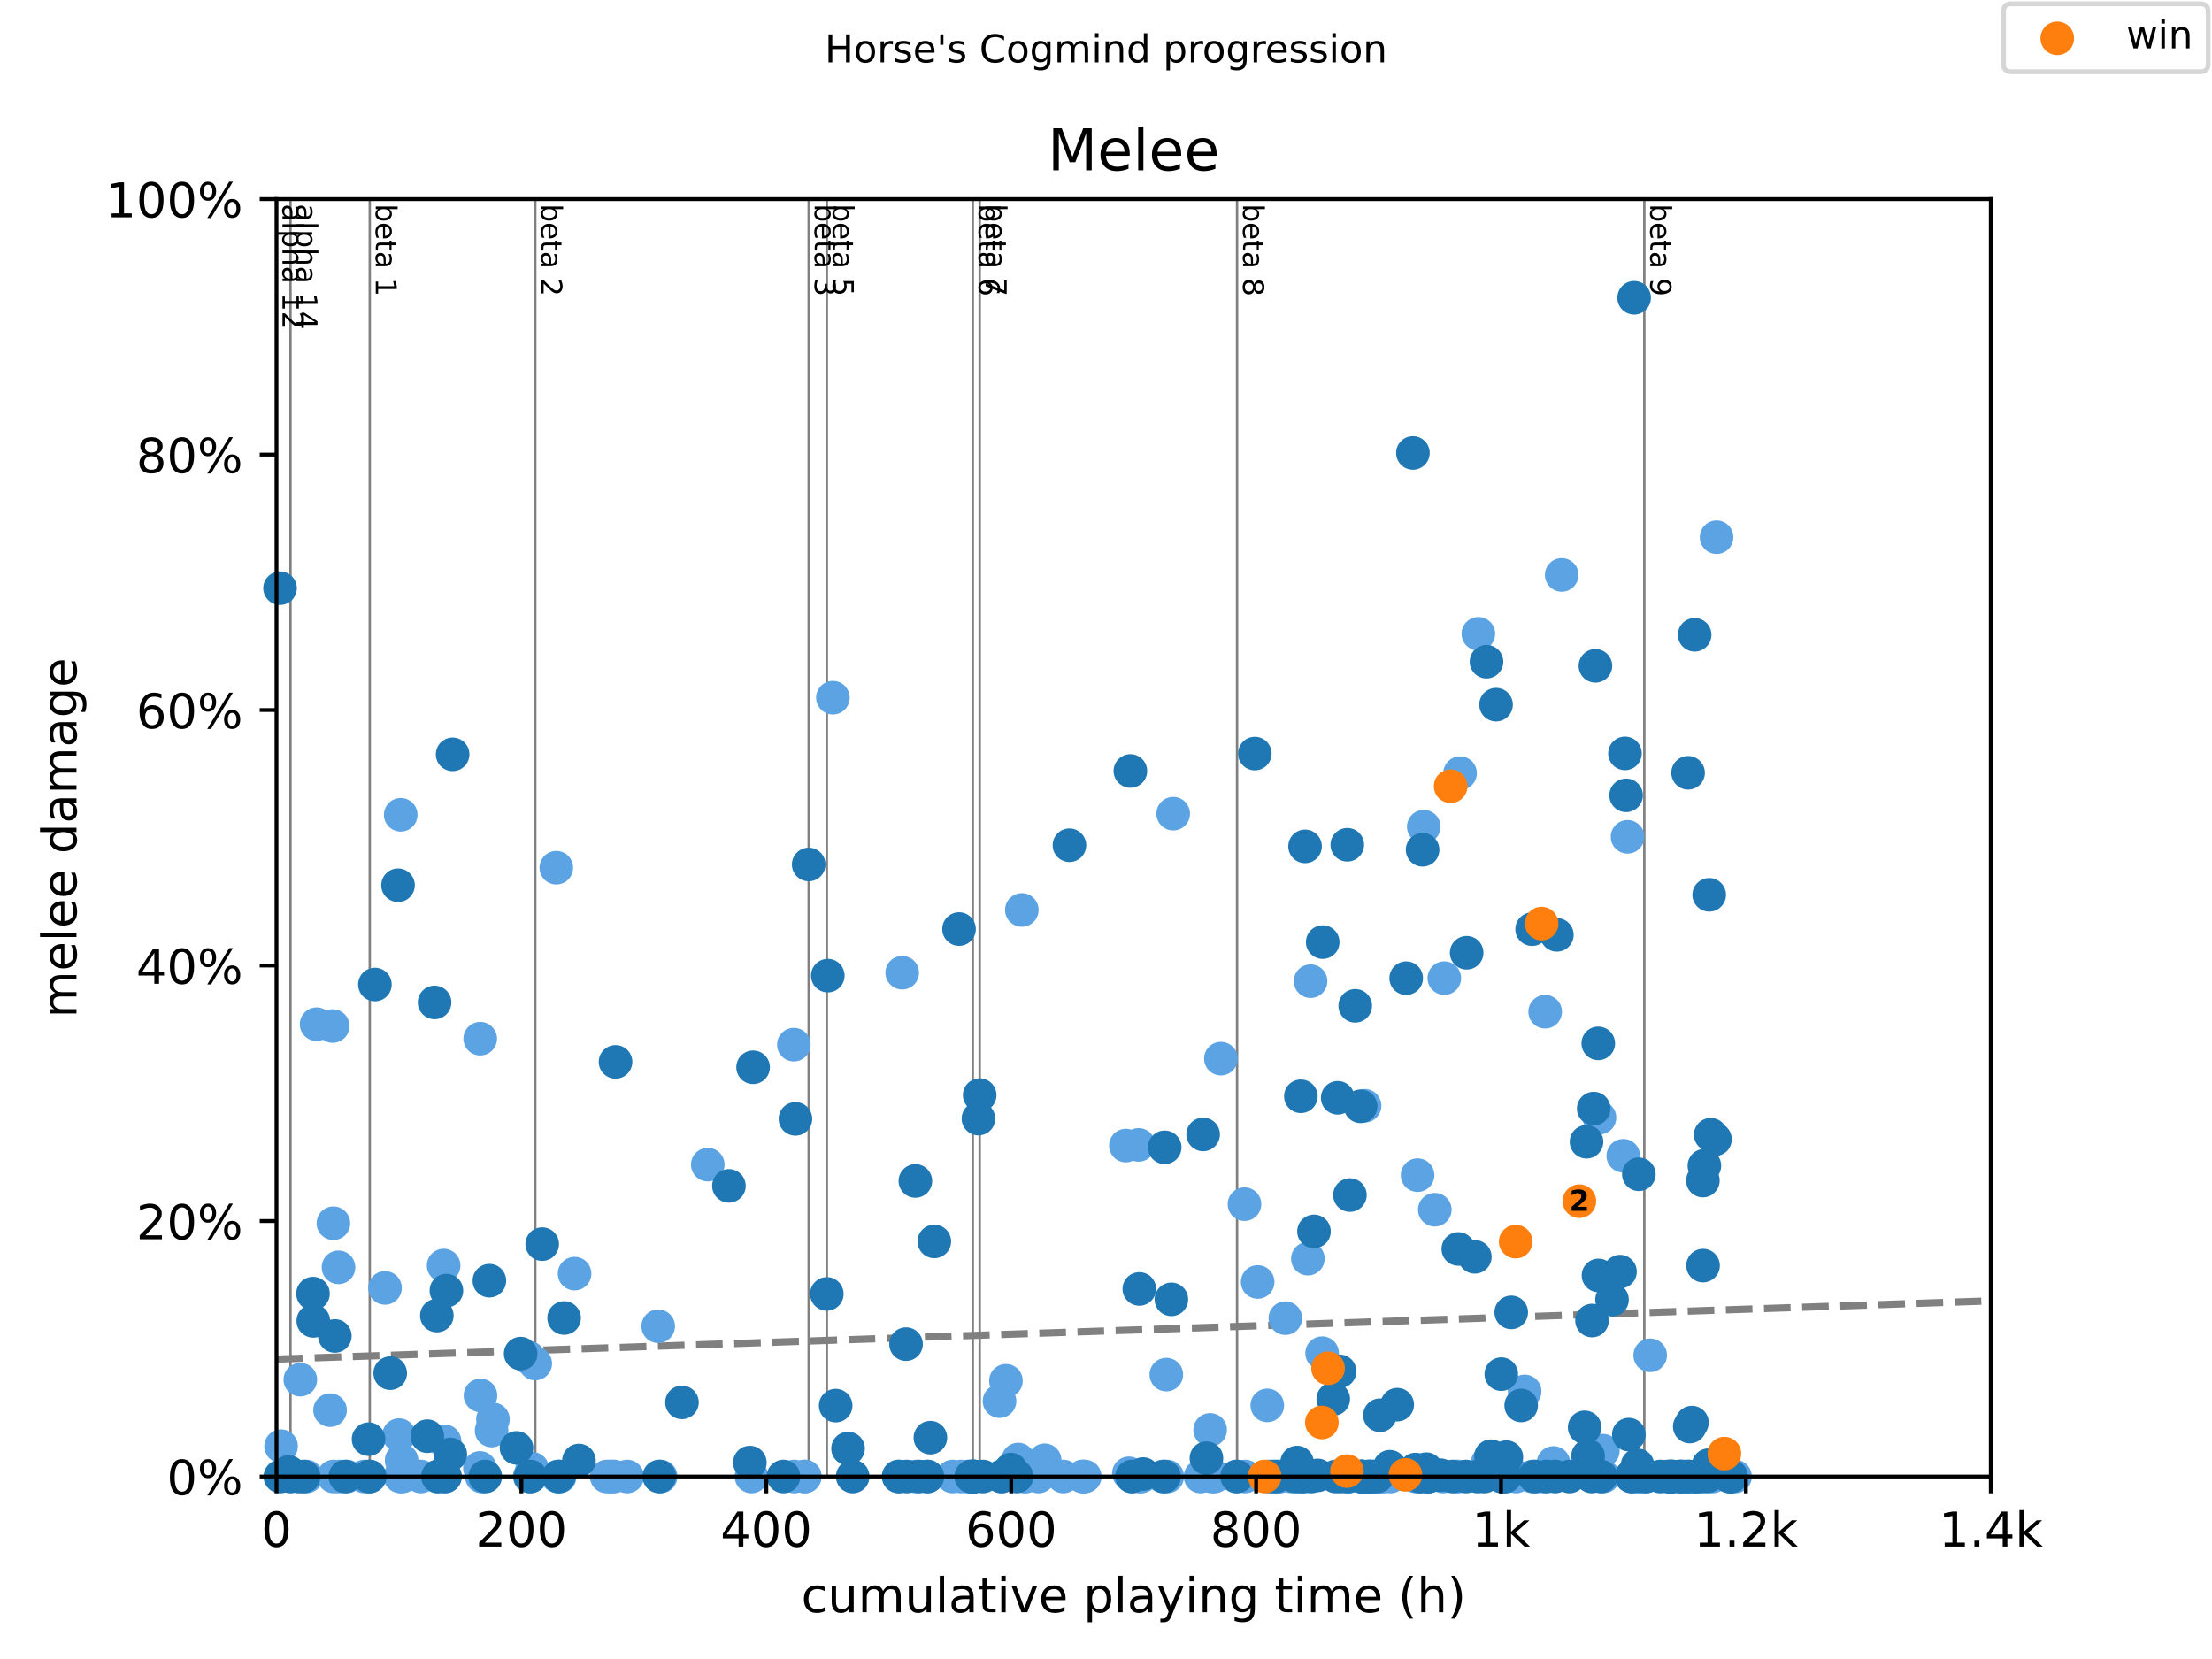
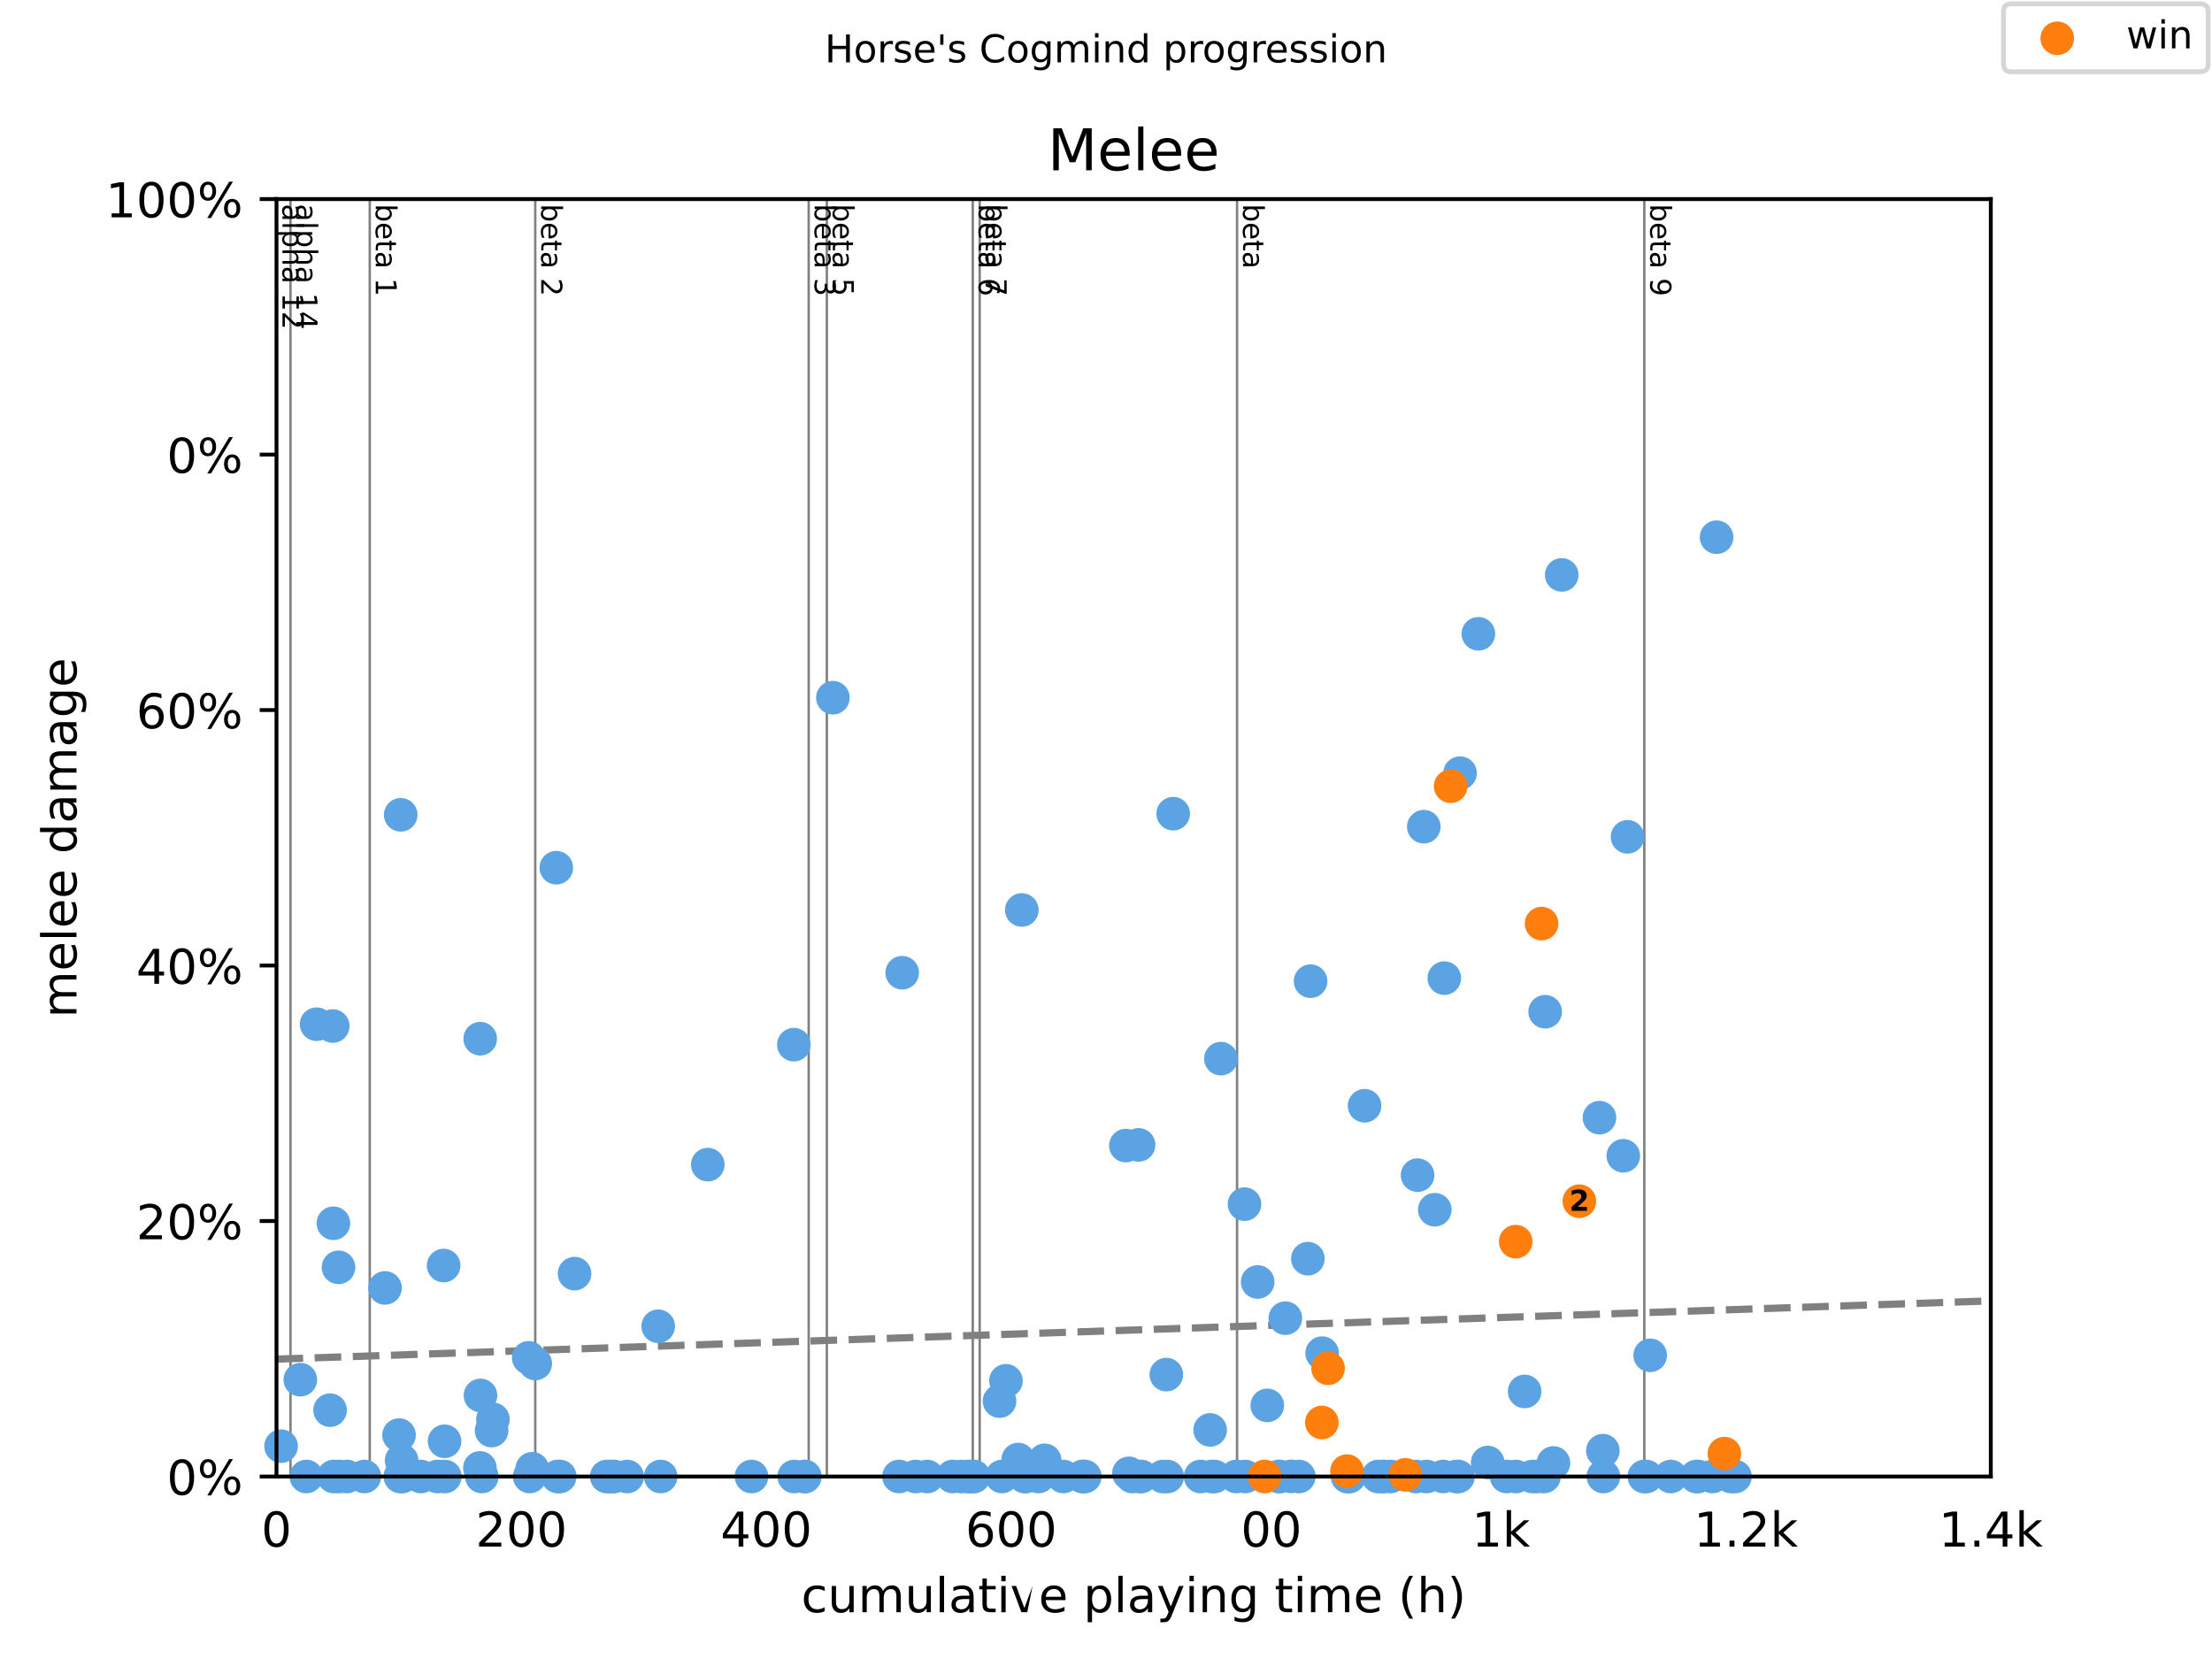
<svg xmlns="http://www.w3.org/2000/svg" xmlns:xlink="http://www.w3.org/1999/xlink" height="345.6pt" version="1.1" viewBox="0 0 460.8 345.6" width="460.8pt">
  <defs>
    <style type="text/css">
*{stroke-linecap:butt;stroke-linejoin:round;}
  </style>
  </defs>
  <g id="figure_1">
    <g id="patch_1">
      <path d="M 0 345.6  L 460.8 345.6  L 460.8 0  L 0 0  z " style="fill:#ffffff;" />
    </g>
    <g id="axes_1">
      <g id="patch_2">
        <path d="M 57.6 307.584  L 414.72 307.584  L 414.72 41.472  L 57.6 41.472  z " style="fill:#ffffff;" />
      </g>
      <g id="line2d_1">
        <path clip-path="url(#p017941cee0)" d="M 57.6 283.133  L 414.72 270.995  " style="fill:none;stroke:#808080;stroke-dasharray:5.55,2.4;stroke-dashoffset:0;stroke-width:1.5;" />
      </g>
      <g id="line2d_2">
        <path clip-path="url(#p017941cee0)" d="M 60.516 307.584  L 60.516 41.472  " style="fill:none;stroke:#808080;stroke-linecap:square;stroke-width:0.5;" />
      </g>
      <g id="line2d_3">
        <path clip-path="url(#p017941cee0)" d="M 77.029 307.584  L 77.029 41.472  " style="fill:none;stroke:#808080;stroke-linecap:square;stroke-width:0.5;" />
      </g>
      <g id="line2d_4">
        <path clip-path="url(#p017941cee0)" d="M 111.504 307.584  L 111.504 41.472  " style="fill:none;stroke:#808080;stroke-linecap:square;stroke-width:0.5;" />
      </g>
      <g id="line2d_5">
        <path clip-path="url(#p017941cee0)" d="M 168.465 307.584  L 168.465 41.472  " style="fill:none;stroke:#808080;stroke-linecap:square;stroke-width:0.5;" />
      </g>
      <g id="line2d_6">
        <path clip-path="url(#p017941cee0)" d="M 172.244 307.584  L 172.244 41.472  " style="fill:none;stroke:#808080;stroke-linecap:square;stroke-width:0.5;" />
      </g>
      <g id="line2d_7">
        <path clip-path="url(#p017941cee0)" d="M 202.646 307.584  L 202.646 41.472  " style="fill:none;stroke:#808080;stroke-linecap:square;stroke-width:0.5;" />
      </g>
      <g id="line2d_8">
        <path clip-path="url(#p017941cee0)" d="M 204.087 307.584  L 204.087 41.472  " style="fill:none;stroke:#808080;stroke-linecap:square;stroke-width:0.5;" />
      </g>
      <g id="line2d_9">
        <path clip-path="url(#p017941cee0)" d="M 257.702 307.584  L 257.702 41.472  " style="fill:none;stroke:#808080;stroke-linecap:square;stroke-width:0.5;" />
      </g>
      <g id="line2d_10">
        <path clip-path="url(#p017941cee0)" d="M 342.54 307.584  L 342.54 41.472  " style="fill:none;stroke:#808080;stroke-linecap:square;stroke-width:0.5;" />
      </g>
      <g id="text_1">
        <defs>
          <path d="M 34.281 27.484  Q 23.391 27.484 19.188 25  Q 14.984 22.516 14.984 16.5  Q 14.984 11.719 18.141 8.906  Q 21.297 6.109 26.703 6.109  Q 34.188 6.109 38.703 11.406  Q 43.219 16.703 43.219 25.484  L 43.219 27.484  z M 52.203 31.203  L 52.203 0  L 43.219 0  L 43.219 8.297  Q 40.141 3.328 35.547 0.953  Q 30.953 -1.422 24.312 -1.422  Q 15.922 -1.422 10.953 3.297  Q 6 8.016 6 15.922  Q 6 25.141 12.172 29.828  Q 18.359 34.516 30.609 34.516  L 43.219 34.516  L 43.219 35.406  Q 43.219 41.609 39.141 45  Q 35.062 48.391 27.688 48.391  Q 23 48.391 18.547 47.266  Q 14.109 46.141 10.016 43.891  L 10.016 52.203  Q 14.938 54.109 19.578 55.047  Q 24.219 56 28.609 56  Q 40.484 56 46.344 49.844  Q 52.203 43.703 52.203 31.203  z " id="DejaVuSans-97" />
          <path d="M 9.422 75.984  L 18.406 75.984  L 18.406 0  L 9.422 0  z " id="DejaVuSans-108" />
          <path d="M 18.109 8.203  L 18.109 -20.797  L 9.078 -20.797  L 9.078 54.688  L 18.109 54.688  L 18.109 46.391  Q 20.953 51.266 25.266 53.625  Q 29.594 56 35.594 56  Q 45.562 56 51.781 48.094  Q 58.016 40.188 58.016 27.297  Q 58.016 14.406 51.781 6.484  Q 45.562 -1.422 35.594 -1.422  Q 29.594 -1.422 25.266 0.953  Q 20.953 3.328 18.109 8.203  z M 48.688 27.297  Q 48.688 37.203 44.609 42.844  Q 40.531 48.484 33.406 48.484  Q 26.266 48.484 22.188 42.844  Q 18.109 37.203 18.109 27.297  Q 18.109 17.391 22.188 11.75  Q 26.266 6.109 33.406 6.109  Q 40.531 6.109 44.609 11.75  Q 48.688 17.391 48.688 27.297  z " id="DejaVuSans-112" />
          <path d="M 54.891 33.016  L 54.891 0  L 45.906 0  L 45.906 32.719  Q 45.906 40.484 42.875 44.328  Q 39.844 48.188 33.797 48.188  Q 26.516 48.188 22.312 43.547  Q 18.109 38.922 18.109 30.906  L 18.109 0  L 9.078 0  L 9.078 75.984  L 18.109 75.984  L 18.109 46.188  Q 21.344 51.125 25.703 53.562  Q 30.078 56 35.797 56  Q 45.219 56 50.047 50.172  Q 54.891 44.344 54.891 33.016  z " id="DejaVuSans-104" />
          <path id="DejaVuSans-32" />
          <path d="M 12.406 8.297  L 28.516 8.297  L 28.516 63.922  L 10.984 60.406  L 10.984 69.391  L 28.422 72.906  L 38.281 72.906  L 38.281 8.297  L 54.391 8.297  L 54.391 0  L 12.406 0  z " id="DejaVuSans-49" />
          <path d="M 19.188 8.297  L 53.609 8.297  L 53.609 0  L 7.328 0  L 7.328 8.297  Q 12.938 14.109 22.625 23.891  Q 32.328 33.688 34.812 36.531  Q 39.547 41.844 41.422 45.531  Q 43.312 49.219 43.312 52.781  Q 43.312 58.594 39.234 62.25  Q 35.156 65.922 28.609 65.922  Q 23.969 65.922 18.812 64.312  Q 13.672 62.703 7.812 59.422  L 7.812 69.391  Q 13.766 71.781 18.938 73  Q 24.125 74.219 28.422 74.219  Q 39.75 74.219 46.484 68.547  Q 53.219 62.891 53.219 53.422  Q 53.219 48.922 51.531 44.891  Q 49.859 40.875 45.406 35.406  Q 44.188 33.984 37.641 27.219  Q 31.109 20.453 19.188 8.297  z " id="DejaVuSans-50" />
        </defs>
        <g transform="translate(58.848 42.472)rotate(-270)scale(0.06 -0.06)">
          <use xlink:href="#DejaVuSans-97" />
          <use x="61.279" xlink:href="#DejaVuSans-108" />
          <use x="89.062" xlink:href="#DejaVuSans-112" />
          <use x="152.539" xlink:href="#DejaVuSans-104" />
          <use x="215.918" xlink:href="#DejaVuSans-97" />
          <use x="277.197" xlink:href="#DejaVuSans-32" />
          <use x="308.984" xlink:href="#DejaVuSans-49" />
          <use x="372.607" xlink:href="#DejaVuSans-50" />
        </g>
      </g>
      <g id="text_2">
        <defs>
          <path d="M 37.797 64.312  L 12.891 25.391  L 37.797 25.391  z M 35.203 72.906  L 47.609 72.906  L 47.609 25.391  L 58.016 25.391  L 58.016 17.188  L 47.609 17.188  L 47.609 0  L 37.797 0  L 37.797 17.188  L 4.891 17.188  L 4.891 26.703  z " id="DejaVuSans-52" />
        </defs>
        <g transform="translate(61.764 42.472)rotate(-270)scale(0.06 -0.06)">
          <use xlink:href="#DejaVuSans-97" />
          <use x="61.279" xlink:href="#DejaVuSans-108" />
          <use x="89.062" xlink:href="#DejaVuSans-112" />
          <use x="152.539" xlink:href="#DejaVuSans-104" />
          <use x="215.918" xlink:href="#DejaVuSans-97" />
          <use x="277.197" xlink:href="#DejaVuSans-32" />
          <use x="308.984" xlink:href="#DejaVuSans-49" />
          <use x="372.607" xlink:href="#DejaVuSans-52" />
        </g>
      </g>
      <g id="text_3">
        <defs>
          <path d="M 48.688 27.297  Q 48.688 37.203 44.609 42.844  Q 40.531 48.484 33.406 48.484  Q 26.266 48.484 22.188 42.844  Q 18.109 37.203 18.109 27.297  Q 18.109 17.391 22.188 11.75  Q 26.266 6.109 33.406 6.109  Q 40.531 6.109 44.609 11.75  Q 48.688 17.391 48.688 27.297  z M 18.109 46.391  Q 20.953 51.266 25.266 53.625  Q 29.594 56 35.594 56  Q 45.562 56 51.781 48.094  Q 58.016 40.188 58.016 27.297  Q 58.016 14.406 51.781 6.484  Q 45.562 -1.422 35.594 -1.422  Q 29.594 -1.422 25.266 0.953  Q 20.953 3.328 18.109 8.203  L 18.109 0  L 9.078 0  L 9.078 75.984  L 18.109 75.984  z " id="DejaVuSans-98" />
          <path d="M 56.203 29.594  L 56.203 25.203  L 14.891 25.203  Q 15.484 15.922 20.484 11.062  Q 25.484 6.203 34.422 6.203  Q 39.594 6.203 44.453 7.469  Q 49.312 8.734 54.109 11.281  L 54.109 2.781  Q 49.266 0.734 44.188 -0.344  Q 39.109 -1.422 33.891 -1.422  Q 20.797 -1.422 13.156 6.188  Q 5.516 13.812 5.516 26.812  Q 5.516 40.234 12.766 48.109  Q 20.016 56 32.328 56  Q 43.359 56 49.781 48.891  Q 56.203 41.797 56.203 29.594  z M 47.219 32.234  Q 47.125 39.594 43.094 43.984  Q 39.062 48.391 32.422 48.391  Q 24.906 48.391 20.391 44.141  Q 15.875 39.891 15.188 32.172  z " id="DejaVuSans-101" />
          <path d="M 18.312 70.219  L 18.312 54.688  L 36.812 54.688  L 36.812 47.703  L 18.312 47.703  L 18.312 18.016  Q 18.312 11.328 20.141 9.422  Q 21.969 7.516 27.594 7.516  L 36.812 7.516  L 36.812 0  L 27.594 0  Q 17.188 0 13.234 3.875  Q 9.281 7.766 9.281 18.016  L 9.281 47.703  L 2.688 47.703  L 2.688 54.688  L 9.281 54.688  L 9.281 70.219  z " id="DejaVuSans-116" />
        </defs>
        <g transform="translate(78.277 42.472)rotate(-270)scale(0.06 -0.06)">
          <use xlink:href="#DejaVuSans-98" />
          <use x="63.477" xlink:href="#DejaVuSans-101" />
          <use x="125" xlink:href="#DejaVuSans-116" />
          <use x="164.209" xlink:href="#DejaVuSans-97" />
          <use x="225.488" xlink:href="#DejaVuSans-32" />
          <use x="257.275" xlink:href="#DejaVuSans-49" />
        </g>
      </g>
      <g id="text_4">
        <g transform="translate(112.752 42.472)rotate(-270)scale(0.06 -0.06)">
          <use xlink:href="#DejaVuSans-98" />
          <use x="63.477" xlink:href="#DejaVuSans-101" />
          <use x="125" xlink:href="#DejaVuSans-116" />
          <use x="164.209" xlink:href="#DejaVuSans-97" />
          <use x="225.488" xlink:href="#DejaVuSans-32" />
          <use x="257.275" xlink:href="#DejaVuSans-50" />
        </g>
      </g>
      <g id="text_5">
        <defs>
          <path d="M 40.578 39.312  Q 47.656 37.797 51.625 33  Q 55.609 28.219 55.609 21.188  Q 55.609 10.406 48.188 4.484  Q 40.766 -1.422 27.094 -1.422  Q 22.516 -1.422 17.656 -0.516  Q 12.797 0.391 7.625 2.203  L 7.625 11.719  Q 11.719 9.328 16.594 8.109  Q 21.484 6.891 26.812 6.891  Q 36.078 6.891 40.938 10.547  Q 45.797 14.203 45.797 21.188  Q 45.797 27.641 41.281 31.266  Q 36.766 34.906 28.719 34.906  L 20.219 34.906  L 20.219 43.016  L 29.109 43.016  Q 36.375 43.016 40.234 45.922  Q 44.094 48.828 44.094 54.297  Q 44.094 59.906 40.109 62.906  Q 36.141 65.922 28.719 65.922  Q 24.656 65.922 20.016 65.031  Q 15.375 64.156 9.812 62.312  L 9.812 71.094  Q 15.438 72.656 20.344 73.438  Q 25.25 74.219 29.594 74.219  Q 40.828 74.219 47.359 69.109  Q 53.906 64.016 53.906 55.328  Q 53.906 49.266 50.438 45.094  Q 46.969 40.922 40.578 39.312  z " id="DejaVuSans-51" />
        </defs>
        <g transform="translate(169.712 42.472)rotate(-270)scale(0.06 -0.06)">
          <use xlink:href="#DejaVuSans-98" />
          <use x="63.477" xlink:href="#DejaVuSans-101" />
          <use x="125" xlink:href="#DejaVuSans-116" />
          <use x="164.209" xlink:href="#DejaVuSans-97" />
          <use x="225.488" xlink:href="#DejaVuSans-32" />
          <use x="257.275" xlink:href="#DejaVuSans-51" />
        </g>
      </g>
      <g id="text_6">
        <defs>
          <path d="M 10.797 72.906  L 49.516 72.906  L 49.516 64.594  L 19.828 64.594  L 19.828 46.734  Q 21.969 47.469 24.109 47.828  Q 26.266 48.188 28.422 48.188  Q 40.625 48.188 47.75 41.5  Q 54.891 34.812 54.891 23.391  Q 54.891 11.625 47.562 5.094  Q 40.234 -1.422 26.906 -1.422  Q 22.312 -1.422 17.547 -0.641  Q 12.797 0.141 7.719 1.703  L 7.719 11.625  Q 12.109 9.234 16.797 8.062  Q 21.484 6.891 26.703 6.891  Q 35.156 6.891 40.078 11.328  Q 45.016 15.766 45.016 23.391  Q 45.016 31 40.078 35.438  Q 35.156 39.891 26.703 39.891  Q 22.75 39.891 18.812 39.016  Q 14.891 38.141 10.797 36.281  z " id="DejaVuSans-53" />
        </defs>
        <g transform="translate(173.492 42.472)rotate(-270)scale(0.06 -0.06)">
          <use xlink:href="#DejaVuSans-98" />
          <use x="63.477" xlink:href="#DejaVuSans-101" />
          <use x="125" xlink:href="#DejaVuSans-116" />
          <use x="164.209" xlink:href="#DejaVuSans-97" />
          <use x="225.488" xlink:href="#DejaVuSans-32" />
          <use x="257.275" xlink:href="#DejaVuSans-53" />
        </g>
      </g>
      <g id="text_7">
        <defs>
          <path d="M 33.016 40.375  Q 26.375 40.375 22.484 35.828  Q 18.609 31.297 18.609 23.391  Q 18.609 15.531 22.484 10.953  Q 26.375 6.391 33.016 6.391  Q 39.656 6.391 43.531 10.953  Q 47.406 15.531 47.406 23.391  Q 47.406 31.297 43.531 35.828  Q 39.656 40.375 33.016 40.375  z M 52.594 71.297  L 52.594 62.312  Q 48.875 64.062 45.094 64.984  Q 41.312 65.922 37.594 65.922  Q 27.828 65.922 22.672 59.328  Q 17.531 52.734 16.797 39.406  Q 19.672 43.656 24.016 45.922  Q 28.375 48.188 33.594 48.188  Q 44.578 48.188 50.953 41.516  Q 57.328 34.859 57.328 23.391  Q 57.328 12.156 50.688 5.359  Q 44.047 -1.422 33.016 -1.422  Q 20.359 -1.422 13.672 8.266  Q 6.984 17.969 6.984 36.375  Q 6.984 53.656 15.188 63.938  Q 23.391 74.219 37.203 74.219  Q 40.922 74.219 44.703 73.484  Q 48.484 72.75 52.594 71.297  z " id="DejaVuSans-54" />
        </defs>
        <g transform="translate(203.894 42.472)rotate(-270)scale(0.06 -0.06)">
          <use xlink:href="#DejaVuSans-98" />
          <use x="63.477" xlink:href="#DejaVuSans-101" />
          <use x="125" xlink:href="#DejaVuSans-116" />
          <use x="164.209" xlink:href="#DejaVuSans-97" />
          <use x="225.488" xlink:href="#DejaVuSans-32" />
          <use x="257.275" xlink:href="#DejaVuSans-54" />
        </g>
      </g>
      <g id="text_8">
        <defs>
          <path d="M 8.203 72.906  L 55.078 72.906  L 55.078 68.703  L 28.609 0  L 18.312 0  L 43.219 64.594  L 8.203 64.594  z " id="DejaVuSans-55" />
        </defs>
        <g transform="translate(205.335 42.472)rotate(-270)scale(0.06 -0.06)">
          <use xlink:href="#DejaVuSans-98" />
          <use x="63.477" xlink:href="#DejaVuSans-101" />
          <use x="125" xlink:href="#DejaVuSans-116" />
          <use x="164.209" xlink:href="#DejaVuSans-97" />
          <use x="225.488" xlink:href="#DejaVuSans-32" />
          <use x="257.275" xlink:href="#DejaVuSans-55" />
        </g>
      </g>
      <g id="text_9">
        <defs>
-           <path d="M 31.781 34.625  Q 24.75 34.625 20.719 30.859  Q 16.703 27.094 16.703 20.516  Q 16.703 13.922 20.719 10.156  Q 24.75 6.391 31.781 6.391  Q 38.812 6.391 42.859 10.172  Q 46.922 13.969 46.922 20.516  Q 46.922 27.094 42.891 30.859  Q 38.875 34.625 31.781 34.625  z M 21.922 38.812  Q 15.578 40.375 12.031 44.719  Q 8.5 49.078 8.5 55.328  Q 8.5 64.062 14.719 69.141  Q 20.953 74.219 31.781 74.219  Q 42.672 74.219 48.875 69.141  Q 55.078 64.062 55.078 55.328  Q 55.078 49.078 51.531 44.719  Q 48 40.375 41.703 38.812  Q 48.828 37.156 52.797 32.312  Q 56.781 27.484 56.781 20.516  Q 56.781 9.906 50.312 4.234  Q 43.844 -1.422 31.781 -1.422  Q 19.734 -1.422 13.25 4.234  Q 6.781 9.906 6.781 20.516  Q 6.781 27.484 10.781 32.312  Q 14.797 37.156 21.922 38.812  z M 18.312 54.391  Q 18.312 48.734 21.844 45.562  Q 25.391 42.391 31.781 42.391  Q 38.141 42.391 41.719 45.562  Q 45.312 48.734 45.312 54.391  Q 45.312 60.062 41.719 63.234  Q 38.141 66.406 31.781 66.406  Q 25.391 66.406 21.844 63.234  Q 18.312 60.062 18.312 54.391  z " id="DejaVuSans-56" />
-         </defs>
+           </defs>
        <g transform="translate(258.95 42.472)rotate(-270)scale(0.06 -0.06)">
          <use xlink:href="#DejaVuSans-98" />
          <use x="63.477" xlink:href="#DejaVuSans-101" />
          <use x="125" xlink:href="#DejaVuSans-116" />
          <use x="164.209" xlink:href="#DejaVuSans-97" />
          <use x="225.488" xlink:href="#DejaVuSans-32" />
          <use x="257.275" xlink:href="#DejaVuSans-56" />
        </g>
      </g>
      <g id="text_10">
        <defs>
          <path d="M 10.984 1.516  L 10.984 10.5  Q 14.703 8.734 18.5 7.812  Q 22.312 6.891 25.984 6.891  Q 35.75 6.891 40.891 13.453  Q 46.047 20.016 46.781 33.406  Q 43.953 29.203 39.594 26.953  Q 35.25 24.703 29.984 24.703  Q 19.047 24.703 12.672 31.312  Q 6.297 37.938 6.297 49.422  Q 6.297 60.641 12.938 67.422  Q 19.578 74.219 30.609 74.219  Q 43.266 74.219 49.922 64.516  Q 56.594 54.828 56.594 36.375  Q 56.594 19.141 48.406 8.859  Q 40.234 -1.422 26.422 -1.422  Q 22.703 -1.422 18.891 -0.688  Q 15.094 0.047 10.984 1.516  z M 30.609 32.422  Q 37.25 32.422 41.125 36.953  Q 45.016 41.5 45.016 49.422  Q 45.016 57.281 41.125 61.844  Q 37.25 66.406 30.609 66.406  Q 23.969 66.406 20.094 61.844  Q 16.219 57.281 16.219 49.422  Q 16.219 41.5 20.094 36.953  Q 23.969 32.422 30.609 32.422  z " id="DejaVuSans-57" />
        </defs>
        <g transform="translate(343.787 42.472)rotate(-270)scale(0.06 -0.06)">
          <use xlink:href="#DejaVuSans-98" />
          <use x="63.477" xlink:href="#DejaVuSans-101" />
          <use x="125" xlink:href="#DejaVuSans-116" />
          <use x="164.209" xlink:href="#DejaVuSans-97" />
          <use x="225.488" xlink:href="#DejaVuSans-32" />
          <use x="257.275" xlink:href="#DejaVuSans-57" />
        </g>
      </g>
      <g id="PathCollection_1">
        <defs>
          <path d="M 0 3  C 0.796 3 1.559 2.684 2.121 2.121  C 2.684 1.559 3 0.796 3 0  C 3 -0.796 2.684 -1.559 2.121 -2.121  C 1.559 -2.684 0.796 -3 0 -3  C -0.796 -3 -1.559 -2.684 -2.121 -2.121  C -2.684 -1.559 -3 -0.796 -3 0  C -3 0.796 -2.684 1.559 -2.121 2.121  C -1.559 2.684 -0.796 3 0 3  z " id="ma35be635f7" style="stroke:#5ca3e4;" />
        </defs>
        <g>
          <use style="fill:#5ca3e4;stroke:#5ca3e4;" x="58.552" xlink:href="#ma35be635f7" y="301.266" />
          <use style="fill:#5ca3e4;stroke:#5ca3e4;" x="62.561" xlink:href="#ma35be635f7" y="287.414" />
          <use style="fill:#5ca3e4;stroke:#5ca3e4;" x="63.82" xlink:href="#ma35be635f7" y="307.584" />
          <use style="fill:#5ca3e4;stroke:#5ca3e4;" x="65.954" xlink:href="#ma35be635f7" y="213.363" />
          <use style="fill:#5ca3e4;stroke:#5ca3e4;" x="68.76" xlink:href="#ma35be635f7" y="293.761" />
          <use style="fill:#5ca3e4;stroke:#5ca3e4;" x="69.313" xlink:href="#ma35be635f7" y="213.743" />
          <use style="fill:#5ca3e4;stroke:#5ca3e4;" x="69.453" xlink:href="#ma35be635f7" y="254.828" />
          <use style="fill:#5ca3e4;stroke:#5ca3e4;" x="69.521" xlink:href="#ma35be635f7" y="307.584" />
          <use style="fill:#5ca3e4;stroke:#5ca3e4;" x="70.516" xlink:href="#ma35be635f7" y="264.008" />
          <use style="fill:#5ca3e4;stroke:#5ca3e4;" x="70.652" xlink:href="#ma35be635f7" y="307.584" />
          <use style="fill:#5ca3e4;stroke:#5ca3e4;" x="72.246" xlink:href="#ma35be635f7" y="307.584" />
          <use style="fill:#5ca3e4;stroke:#5ca3e4;" x="75.907" xlink:href="#ma35be635f7" y="307.584" />
          <use style="fill:#5ca3e4;stroke:#5ca3e4;" x="80.205" xlink:href="#ma35be635f7" y="268.298" />
          <use style="fill:#5ca3e4;stroke:#5ca3e4;" x="83.13" xlink:href="#ma35be635f7" y="298.958" />
          <use style="fill:#5ca3e4;stroke:#5ca3e4;" x="83.398" xlink:href="#ma35be635f7" y="307.584" />
          <use style="fill:#5ca3e4;stroke:#5ca3e4;" x="83.478" xlink:href="#ma35be635f7" y="169.737" />
          <use style="fill:#5ca3e4;stroke:#5ca3e4;" x="83.661" xlink:href="#ma35be635f7" y="304.24" />
          <use style="fill:#5ca3e4;stroke:#5ca3e4;" x="83.802" xlink:href="#ma35be635f7" y="307.584" />
          <use style="fill:#5ca3e4;stroke:#5ca3e4;" x="87.666" xlink:href="#ma35be635f7" y="307.584" />
          <use style="fill:#5ca3e4;stroke:#5ca3e4;" x="91.14" xlink:href="#ma35be635f7" y="307.584" />
          <use style="fill:#5ca3e4;stroke:#5ca3e4;" x="92.419" xlink:href="#ma35be635f7" y="263.635" />
          <use style="fill:#5ca3e4;stroke:#5ca3e4;" x="92.611" xlink:href="#ma35be635f7" y="300.247" />
          <use style="fill:#5ca3e4;stroke:#5ca3e4;" x="92.666" xlink:href="#ma35be635f7" y="307.584" />
          <use style="fill:#5ca3e4;stroke:#5ca3e4;" x="99.974" xlink:href="#ma35be635f7" y="305.796" />
          <use style="fill:#5ca3e4;stroke:#5ca3e4;" x="100.038" xlink:href="#ma35be635f7" y="216.379" />
          <use style="fill:#5ca3e4;stroke:#5ca3e4;" x="100.093" xlink:href="#ma35be635f7" y="290.695" />
          <use style="fill:#5ca3e4;stroke:#5ca3e4;" x="100.374" xlink:href="#ma35be635f7" y="307.584" />
          <use style="fill:#5ca3e4;stroke:#5ca3e4;" x="102.41" xlink:href="#ma35be635f7" y="298.015" />
          <use style="fill:#5ca3e4;stroke:#5ca3e4;" x="102.691" xlink:href="#ma35be635f7" y="295.681" />
          <use style="fill:#5ca3e4;stroke:#5ca3e4;" x="110.143" xlink:href="#ma35be635f7" y="282.855" />
          <use style="fill:#5ca3e4;stroke:#5ca3e4;" x="110.343" xlink:href="#ma35be635f7" y="307.584" />
          <use style="fill:#5ca3e4;stroke:#5ca3e4;" x="110.87" xlink:href="#ma35be635f7" y="305.963" />
          <use style="fill:#5ca3e4;stroke:#5ca3e4;" x="111.504" xlink:href="#ma35be635f7" y="284.049" />
          <use style="fill:#5ca3e4;stroke:#5ca3e4;" x="115.891" xlink:href="#ma35be635f7" y="180.76" />
          <use style="fill:#5ca3e4;stroke:#5ca3e4;" x="116.193" xlink:href="#ma35be635f7" y="307.584" />
          <use style="fill:#5ca3e4;stroke:#5ca3e4;" x="116.61" xlink:href="#ma35be635f7" y="307.584" />
          <use style="fill:#5ca3e4;stroke:#5ca3e4;" x="119.696" xlink:href="#ma35be635f7" y="265.32" />
          <use style="fill:#5ca3e4;stroke:#5ca3e4;" x="126.388" xlink:href="#ma35be635f7" y="307.584" />
          <use style="fill:#5ca3e4;stroke:#5ca3e4;" x="127.009" xlink:href="#ma35be635f7" y="307.584" />
          <use style="fill:#5ca3e4;stroke:#5ca3e4;" x="127.519" xlink:href="#ma35be635f7" y="307.584" />
          <use style="fill:#5ca3e4;stroke:#5ca3e4;" x="127.91" xlink:href="#ma35be635f7" y="307.584" />
          <use style="fill:#5ca3e4;stroke:#5ca3e4;" x="130.652" xlink:href="#ma35be635f7" y="307.584" />
          <use style="fill:#5ca3e4;stroke:#5ca3e4;" x="137.114" xlink:href="#ma35be635f7" y="276.285" />
          <use style="fill:#5ca3e4;stroke:#5ca3e4;" x="137.625" xlink:href="#ma35be635f7" y="307.584" />
          <use style="fill:#5ca3e4;stroke:#5ca3e4;" x="147.445" xlink:href="#ma35be635f7" y="242.612" />
          <use style="fill:#5ca3e4;stroke:#5ca3e4;" x="156.548" xlink:href="#ma35be635f7" y="307.584" />
          <use style="fill:#5ca3e4;stroke:#5ca3e4;" x="165.378" xlink:href="#ma35be635f7" y="217.622" />
          <use style="fill:#5ca3e4;stroke:#5ca3e4;" x="165.454" xlink:href="#ma35be635f7" y="307.584" />
          <use style="fill:#5ca3e4;stroke:#5ca3e4;" x="167.61" xlink:href="#ma35be635f7" y="307.584" />
          <use style="fill:#5ca3e4;stroke:#5ca3e4;" x="167.652" xlink:href="#ma35be635f7" y="307.584" />
          <use style="fill:#5ca3e4;stroke:#5ca3e4;" x="173.507" xlink:href="#ma35be635f7" y="145.345" />
          <use style="fill:#5ca3e4;stroke:#5ca3e4;" x="187.281" xlink:href="#ma35be635f7" y="307.584" />
          <use style="fill:#5ca3e4;stroke:#5ca3e4;" x="187.945" xlink:href="#ma35be635f7" y="202.635" />
          <use style="fill:#5ca3e4;stroke:#5ca3e4;" x="190.767" xlink:href="#ma35be635f7" y="307.584" />
          <use style="fill:#5ca3e4;stroke:#5ca3e4;" x="193.148" xlink:href="#ma35be635f7" y="307.584" />
          <use style="fill:#5ca3e4;stroke:#5ca3e4;" x="198.446" xlink:href="#ma35be635f7" y="307.584" />
          <use style="fill:#5ca3e4;stroke:#5ca3e4;" x="200.235" xlink:href="#ma35be635f7" y="307.584" />
          <use style="fill:#5ca3e4;stroke:#5ca3e4;" x="201.596" xlink:href="#ma35be635f7" y="307.584" />
          <use style="fill:#5ca3e4;stroke:#5ca3e4;" x="201.953" xlink:href="#ma35be635f7" y="307.584" />
          <use style="fill:#5ca3e4;stroke:#5ca3e4;" x="202.706" xlink:href="#ma35be635f7" y="307.584" />
          <use style="fill:#5ca3e4;stroke:#5ca3e4;" x="202.837" xlink:href="#ma35be635f7" y="307.584" />
          <use style="fill:#5ca3e4;stroke:#5ca3e4;" x="208.22" xlink:href="#ma35be635f7" y="291.884" />
          <use style="fill:#5ca3e4;stroke:#5ca3e4;" x="208.721" xlink:href="#ma35be635f7" y="307.584" />
          <use style="fill:#5ca3e4;stroke:#5ca3e4;" x="209.559" xlink:href="#ma35be635f7" y="287.643" />
          <use style="fill:#5ca3e4;stroke:#5ca3e4;" x="212.11" xlink:href="#ma35be635f7" y="304.051" />
          <use style="fill:#5ca3e4;stroke:#5ca3e4;" x="212.866" xlink:href="#ma35be635f7" y="189.565" />
          <use style="fill:#5ca3e4;stroke:#5ca3e4;" x="213.466" xlink:href="#ma35be635f7" y="307.584" />
          <use style="fill:#5ca3e4;stroke:#5ca3e4;" x="213.678" xlink:href="#ma35be635f7" y="307.584" />
          <use style="fill:#5ca3e4;stroke:#5ca3e4;" x="216.331" xlink:href="#ma35be635f7" y="307.584" />
          <use style="fill:#5ca3e4;stroke:#5ca3e4;" x="217.62" xlink:href="#ma35be635f7" y="304.206" />
          <use style="fill:#5ca3e4;stroke:#5ca3e4;" x="221.514" xlink:href="#ma35be635f7" y="307.584" />
          <use style="fill:#5ca3e4;stroke:#5ca3e4;" x="225.57" xlink:href="#ma35be635f7" y="307.584" />
          <use style="fill:#5ca3e4;stroke:#5ca3e4;" x="225.608" xlink:href="#ma35be635f7" y="307.584" />
          <use style="fill:#5ca3e4;stroke:#5ca3e4;" x="225.978" xlink:href="#ma35be635f7" y="307.584" />
          <use style="fill:#5ca3e4;stroke:#5ca3e4;" x="234.54" xlink:href="#ma35be635f7" y="238.646" />
          <use style="fill:#5ca3e4;stroke:#5ca3e4;" x="235.161" xlink:href="#ma35be635f7" y="306.922" />
          <use style="fill:#5ca3e4;stroke:#5ca3e4;" x="235.871" xlink:href="#ma35be635f7" y="307.584" />
          <use style="fill:#5ca3e4;stroke:#5ca3e4;" x="237.18" xlink:href="#ma35be635f7" y="238.502" />
          <use style="fill:#5ca3e4;stroke:#5ca3e4;" x="237.448" xlink:href="#ma35be635f7" y="307.584" />
          <use style="fill:#5ca3e4;stroke:#5ca3e4;" x="237.737" xlink:href="#ma35be635f7" y="307.584" />
          <use style="fill:#5ca3e4;stroke:#5ca3e4;" x="242.282" xlink:href="#ma35be635f7" y="307.584" />
          <use style="fill:#5ca3e4;stroke:#5ca3e4;" x="242.967" xlink:href="#ma35be635f7" y="286.356" />
          <use style="fill:#5ca3e4;stroke:#5ca3e4;" x="243.158" xlink:href="#ma35be635f7" y="307.584" />
          <use style="fill:#5ca3e4;stroke:#5ca3e4;" x="244.399" xlink:href="#ma35be635f7" y="169.505" />
          <use style="fill:#5ca3e4;stroke:#5ca3e4;" x="250.096" xlink:href="#ma35be635f7" y="307.584" />
          <use style="fill:#5ca3e4;stroke:#5ca3e4;" x="252.094" xlink:href="#ma35be635f7" y="297.879" />
          <use style="fill:#5ca3e4;stroke:#5ca3e4;" x="252.451" xlink:href="#ma35be635f7" y="307.584" />
          <use style="fill:#5ca3e4;stroke:#5ca3e4;" x="252.991" xlink:href="#ma35be635f7" y="307.584" />
          <use style="fill:#5ca3e4;stroke:#5ca3e4;" x="254.335" xlink:href="#ma35be635f7" y="220.536" />
          <use style="fill:#5ca3e4;stroke:#5ca3e4;" x="257.532" xlink:href="#ma35be635f7" y="307.584" />
          <use style="fill:#5ca3e4;stroke:#5ca3e4;" x="259.25" xlink:href="#ma35be635f7" y="250.849" />
          <use style="fill:#5ca3e4;stroke:#5ca3e4;" x="259.386" xlink:href="#ma35be635f7" y="307.584" />
          <use style="fill:#5ca3e4;stroke:#5ca3e4;" x="261.996" xlink:href="#ma35be635f7" y="267.059" />
          <use style="fill:#5ca3e4;stroke:#5ca3e4;" x="263.998" xlink:href="#ma35be635f7" y="292.767" />
          <use style="fill:#5ca3e4;stroke:#5ca3e4;" x="266.392" xlink:href="#ma35be635f7" y="307.584" />
          <use style="fill:#5ca3e4;stroke:#5ca3e4;" x="266.583" xlink:href="#ma35be635f7" y="307.584" />
          <use style="fill:#5ca3e4;stroke:#5ca3e4;" x="267.765" xlink:href="#ma35be635f7" y="274.598" />
          <use style="fill:#5ca3e4;stroke:#5ca3e4;" x="268.939" xlink:href="#ma35be635f7" y="307.56" />
          <use style="fill:#5ca3e4;stroke:#5ca3e4;" x="270.563" xlink:href="#ma35be635f7" y="307.584" />
          <use style="fill:#5ca3e4;stroke:#5ca3e4;" x="272.454" xlink:href="#ma35be635f7" y="262.205" />
          <use style="fill:#5ca3e4;stroke:#5ca3e4;" x="273.016" xlink:href="#ma35be635f7" y="204.401" />
          <use style="fill:#5ca3e4;stroke:#5ca3e4;" x="275.422" xlink:href="#ma35be635f7" y="281.89" />
          <use style="fill:#5ca3e4;stroke:#5ca3e4;" x="280.723" xlink:href="#ma35be635f7" y="307.584" />
          <use style="fill:#5ca3e4;stroke:#5ca3e4;" x="280.83" xlink:href="#ma35be635f7" y="307.584" />
          <use style="fill:#5ca3e4;stroke:#5ca3e4;" x="281.085" xlink:href="#ma35be635f7" y="307.584" />
          <use style="fill:#5ca3e4;stroke:#5ca3e4;" x="284.269" xlink:href="#ma35be635f7" y="230.351" />
          <use style="fill:#5ca3e4;stroke:#5ca3e4;" x="287.096" xlink:href="#ma35be635f7" y="307.584" />
          <use style="fill:#5ca3e4;stroke:#5ca3e4;" x="287.921" xlink:href="#ma35be635f7" y="307.584" />
          <use style="fill:#5ca3e4;stroke:#5ca3e4;" x="288.253" xlink:href="#ma35be635f7" y="307.584" />
          <use style="fill:#5ca3e4;stroke:#5ca3e4;" x="289.668" xlink:href="#ma35be635f7" y="307.584" />
          <use style="fill:#5ca3e4;stroke:#5ca3e4;" x="294.945" xlink:href="#ma35be635f7" y="307.584" />
          <use style="fill:#5ca3e4;stroke:#5ca3e4;" x="295.306" xlink:href="#ma35be635f7" y="244.808" />
          <use style="fill:#5ca3e4;stroke:#5ca3e4;" x="296.598" xlink:href="#ma35be635f7" y="172.216" />
          <use style="fill:#5ca3e4;stroke:#5ca3e4;" x="297.159" xlink:href="#ma35be635f7" y="307.584" />
          <use style="fill:#5ca3e4;stroke:#5ca3e4;" x="298.894" xlink:href="#ma35be635f7" y="252.006" />
          <use style="fill:#5ca3e4;stroke:#5ca3e4;" x="300.633" xlink:href="#ma35be635f7" y="307.584" />
          <use style="fill:#5ca3e4;stroke:#5ca3e4;" x="300.879" xlink:href="#ma35be635f7" y="203.764" />
          <use style="fill:#5ca3e4;stroke:#5ca3e4;" x="303.401" xlink:href="#ma35be635f7" y="307.584" />
          <use style="fill:#5ca3e4;stroke:#5ca3e4;" x="303.741" xlink:href="#ma35be635f7" y="307.584" />
          <use style="fill:#5ca3e4;stroke:#5ca3e4;" x="304.157" xlink:href="#ma35be635f7" y="161.062" />
          <use style="fill:#5ca3e4;stroke:#5ca3e4;" x="307.975" xlink:href="#ma35be635f7" y="132.032" />
          <use style="fill:#5ca3e4;stroke:#5ca3e4;" x="309.91" xlink:href="#ma35be635f7" y="304.675" />
          <use style="fill:#5ca3e4;stroke:#5ca3e4;" x="313.855" xlink:href="#ma35be635f7" y="307.584" />
          <use style="fill:#5ca3e4;stroke:#5ca3e4;" x="315.798" xlink:href="#ma35be635f7" y="307.584" />
          <use style="fill:#5ca3e4;stroke:#5ca3e4;" x="317.609" xlink:href="#ma35be635f7" y="289.86" />
          <use style="fill:#5ca3e4;stroke:#5ca3e4;" x="319.254" xlink:href="#ma35be635f7" y="307.584" />
          <use style="fill:#5ca3e4;stroke:#5ca3e4;" x="320.181" xlink:href="#ma35be635f7" y="307.584" />
          <use style="fill:#5ca3e4;stroke:#5ca3e4;" x="321.648" xlink:href="#ma35be635f7" y="307.584" />
          <use style="fill:#5ca3e4;stroke:#5ca3e4;" x="321.886" xlink:href="#ma35be635f7" y="210.76" />
          <use style="fill:#5ca3e4;stroke:#5ca3e4;" x="323.608" xlink:href="#ma35be635f7" y="304.763" />
          <use style="fill:#5ca3e4;stroke:#5ca3e4;" x="325.334" xlink:href="#ma35be635f7" y="119.764" />
          <use style="fill:#5ca3e4;stroke:#5ca3e4;" x="333.199" xlink:href="#ma35be635f7" y="232.828" />
          <use style="fill:#5ca3e4;stroke:#5ca3e4;" x="333.905" xlink:href="#ma35be635f7" y="302.2" />
          <use style="fill:#5ca3e4;stroke:#5ca3e4;" x="334.015" xlink:href="#ma35be635f7" y="307.584" />
          <use style="fill:#5ca3e4;stroke:#5ca3e4;" x="338.16" xlink:href="#ma35be635f7" y="240.769" />
          <use style="fill:#5ca3e4;stroke:#5ca3e4;" x="339.049" xlink:href="#ma35be635f7" y="174.327" />
          <use style="fill:#5ca3e4;stroke:#5ca3e4;" x="342.54" xlink:href="#ma35be635f7" y="307.584" />
          <use style="fill:#5ca3e4;stroke:#5ca3e4;" x="342.947" xlink:href="#ma35be635f7" y="307.584" />
          <use style="fill:#5ca3e4;stroke:#5ca3e4;" x="343.763" xlink:href="#ma35be635f7" y="282.333" />
          <use style="fill:#5ca3e4;stroke:#5ca3e4;" x="348.051" xlink:href="#ma35be635f7" y="307.584" />
          <use style="fill:#5ca3e4;stroke:#5ca3e4;" x="353.377" xlink:href="#ma35be635f7" y="307.584" />
          <use style="fill:#5ca3e4;stroke:#5ca3e4;" x="353.713" xlink:href="#ma35be635f7" y="307.584" />
          <use style="fill:#5ca3e4;stroke:#5ca3e4;" x="356.75" xlink:href="#ma35be635f7" y="307.584" />
          <use style="fill:#5ca3e4;stroke:#5ca3e4;" x="357.597" xlink:href="#ma35be635f7" y="111.912" />
          <use style="fill:#5ca3e4;stroke:#5ca3e4;" x="360.601" xlink:href="#ma35be635f7" y="307.584" />
          <use style="fill:#5ca3e4;stroke:#5ca3e4;" x="361.438" xlink:href="#ma35be635f7" y="307.584" />
        </g>
      </g>
      <g id="PathCollection_2">
        <defs>
-           <path d="M 0 3  C 0.796 3 1.559 2.684 2.121 2.121  C 2.684 1.559 3 0.796 3 0  C 3 -0.796 2.684 -1.559 2.121 -2.121  C 1.559 -2.684 0.796 -3 0 -3  C -0.796 -3 -1.559 -2.684 -2.121 -2.121  C -2.684 -1.559 -3 -0.796 -3 0  C -3 0.796 -2.684 1.559 -2.121 2.121  C -1.559 2.684 -0.796 3 0 3  z " id="m3f9ef9365e" style="stroke:#1f77b4;" />
-         </defs>
+           </defs>
        <g>
          <use style="fill:#1f77b4;stroke:#1f77b4;" x="58.34" xlink:href="#m3f9ef9365e" y="122.53" />
          <use style="fill:#1f77b4;stroke:#1f77b4;" x="58.399" xlink:href="#m3f9ef9365e" y="307.584" />
          <use style="fill:#1f77b4;stroke:#1f77b4;" x="60.13" xlink:href="#m3f9ef9365e" y="306.646" />
          <use style="fill:#1f77b4;stroke:#1f77b4;" x="60.516" xlink:href="#m3f9ef9365e" y="307.584" />
          <use style="fill:#1f77b4;stroke:#1f77b4;" x="62.255" xlink:href="#m3f9ef9365e" y="307.584" />
          <use style="fill:#1f77b4;stroke:#1f77b4;" x="63.246" xlink:href="#m3f9ef9365e" y="307.584" />
          <use style="fill:#1f77b4;stroke:#1f77b4;" x="65.202" xlink:href="#m3f9ef9365e" y="269.485" />
          <use style="fill:#1f77b4;stroke:#1f77b4;" x="65.265" xlink:href="#m3f9ef9365e" y="275.168" />
          <use style="fill:#1f77b4;stroke:#1f77b4;" x="69.755" xlink:href="#m3f9ef9365e" y="278.306" />
          <use style="fill:#1f77b4;stroke:#1f77b4;" x="71.94" xlink:href="#m3f9ef9365e" y="307.584" />
          <use style="fill:#1f77b4;stroke:#1f77b4;" x="76.778" xlink:href="#m3f9ef9365e" y="299.808" />
          <use style="fill:#1f77b4;stroke:#1f77b4;" x="76.85" xlink:href="#m3f9ef9365e" y="307.584" />
          <use style="fill:#1f77b4;stroke:#1f77b4;" x="77.029" xlink:href="#m3f9ef9365e" y="307.584" />
          <use style="fill:#1f77b4;stroke:#1f77b4;" x="78.1" xlink:href="#m3f9ef9365e" y="205.091" />
          <use style="fill:#1f77b4;stroke:#1f77b4;" x="81.289" xlink:href="#m3f9ef9365e" y="286.057" />
          <use style="fill:#1f77b4;stroke:#1f77b4;" x="82.917" xlink:href="#m3f9ef9365e" y="184.412" />
          <use style="fill:#1f77b4;stroke:#1f77b4;" x="89.014" xlink:href="#m3f9ef9365e" y="299.189" />
          <use style="fill:#1f77b4;stroke:#1f77b4;" x="90.532" xlink:href="#m3f9ef9365e" y="208.823" />
          <use style="fill:#1f77b4;stroke:#1f77b4;" x="91.003" xlink:href="#m3f9ef9365e" y="274.055" />
          <use style="fill:#1f77b4;stroke:#1f77b4;" x="91.229" xlink:href="#m3f9ef9365e" y="307.584" />
          <use style="fill:#1f77b4;stroke:#1f77b4;" x="92.708" xlink:href="#m3f9ef9365e" y="307.584" />
          <use style="fill:#1f77b4;stroke:#1f77b4;" x="92.993" xlink:href="#m3f9ef9365e" y="268.859" />
          <use style="fill:#1f77b4;stroke:#1f77b4;" x="93.805" xlink:href="#m3f9ef9365e" y="302.983" />
          <use style="fill:#1f77b4;stroke:#1f77b4;" x="94.29" xlink:href="#m3f9ef9365e" y="157.145" />
          <use style="fill:#1f77b4;stroke:#1f77b4;" x="101.092" xlink:href="#m3f9ef9365e" y="307.584" />
          <use style="fill:#1f77b4;stroke:#1f77b4;" x="101.947" xlink:href="#m3f9ef9365e" y="266.79" />
          <use style="fill:#1f77b4;stroke:#1f77b4;" x="107.601" xlink:href="#m3f9ef9365e" y="301.626" />
          <use style="fill:#1f77b4;stroke:#1f77b4;" x="108.46" xlink:href="#m3f9ef9365e" y="281.984" />
          <use style="fill:#1f77b4;stroke:#1f77b4;" x="110.505" xlink:href="#m3f9ef9365e" y="307.584" />
          <use style="fill:#1f77b4;stroke:#1f77b4;" x="112.949" xlink:href="#m3f9ef9365e" y="259.173" />
          <use style="fill:#1f77b4;stroke:#1f77b4;" x="116.393" xlink:href="#m3f9ef9365e" y="307.584" />
          <use style="fill:#1f77b4;stroke:#1f77b4;" x="117.515" xlink:href="#m3f9ef9365e" y="274.565" />
          <use style="fill:#1f77b4;stroke:#1f77b4;" x="120.602" xlink:href="#m3f9ef9365e" y="304.258" />
          <use style="fill:#1f77b4;stroke:#1f77b4;" x="128.229" xlink:href="#m3f9ef9365e" y="221.212" />
          <use style="fill:#1f77b4;stroke:#1f77b4;" x="137.336" xlink:href="#m3f9ef9365e" y="307.584" />
          <use style="fill:#1f77b4;stroke:#1f77b4;" x="142.067" xlink:href="#m3f9ef9365e" y="292.146" />
          <use style="fill:#1f77b4;stroke:#1f77b4;" x="151.85" xlink:href="#m3f9ef9365e" y="247.04" />
          <use style="fill:#1f77b4;stroke:#1f77b4;" x="156.208" xlink:href="#m3f9ef9365e" y="304.684" />
          <use style="fill:#1f77b4;stroke:#1f77b4;" x="156.884" xlink:href="#m3f9ef9365e" y="222.336" />
          <use style="fill:#1f77b4;stroke:#1f77b4;" x="163.214" xlink:href="#m3f9ef9365e" y="307.584" />
          <use style="fill:#1f77b4;stroke:#1f77b4;" x="165.705" xlink:href="#m3f9ef9365e" y="233.083" />
          <use style="fill:#1f77b4;stroke:#1f77b4;" x="168.465" xlink:href="#m3f9ef9365e" y="180.087" />
          <use style="fill:#1f77b4;stroke:#1f77b4;" x="172.244" xlink:href="#m3f9ef9365e" y="269.549" />
          <use style="fill:#1f77b4;stroke:#1f77b4;" x="172.444" xlink:href="#m3f9ef9365e" y="203.243" />
          <use style="fill:#1f77b4;stroke:#1f77b4;" x="174.085" xlink:href="#m3f9ef9365e" y="292.816" />
          <use style="fill:#1f77b4;stroke:#1f77b4;" x="176.666" xlink:href="#m3f9ef9365e" y="301.756" />
          <use style="fill:#1f77b4;stroke:#1f77b4;" x="177.635" xlink:href="#m3f9ef9365e" y="307.584" />
          <use style="fill:#1f77b4;stroke:#1f77b4;" x="187.196" xlink:href="#m3f9ef9365e" y="307.584" />
          <use style="fill:#1f77b4;stroke:#1f77b4;" x="188.744" xlink:href="#m3f9ef9365e" y="280.01" />
          <use style="fill:#1f77b4;stroke:#1f77b4;" x="188.893" xlink:href="#m3f9ef9365e" y="307.584" />
          <use style="fill:#1f77b4;stroke:#1f77b4;" x="190.691" xlink:href="#m3f9ef9365e" y="246.015" />
          <use style="fill:#1f77b4;stroke:#1f77b4;" x="191.456" xlink:href="#m3f9ef9365e" y="307.584" />
          <use style="fill:#1f77b4;stroke:#1f77b4;" x="193.204" xlink:href="#m3f9ef9365e" y="307.584" />
          <use style="fill:#1f77b4;stroke:#1f77b4;" x="193.816" xlink:href="#m3f9ef9365e" y="299.495" />
          <use style="fill:#1f77b4;stroke:#1f77b4;" x="194.632" xlink:href="#m3f9ef9365e" y="258.615" />
          <use style="fill:#1f77b4;stroke:#1f77b4;" x="199.785" xlink:href="#m3f9ef9365e" y="193.54" />
          <use style="fill:#1f77b4;stroke:#1f77b4;" x="202.323" xlink:href="#m3f9ef9365e" y="307.584" />
          <use style="fill:#1f77b4;stroke:#1f77b4;" x="202.391" xlink:href="#m3f9ef9365e" y="307.584" />
          <use style="fill:#1f77b4;stroke:#1f77b4;" x="202.646" xlink:href="#m3f9ef9365e" y="307.584" />
          <use style="fill:#1f77b4;stroke:#1f77b4;" x="202.782" xlink:href="#m3f9ef9365e" y="307.584" />
          <use style="fill:#1f77b4;stroke:#1f77b4;" x="202.927" xlink:href="#m3f9ef9365e" y="307.584" />
          <use style="fill:#1f77b4;stroke:#1f77b4;" x="202.978" xlink:href="#m3f9ef9365e" y="307.584" />
          <use style="fill:#1f77b4;stroke:#1f77b4;" x="203.824" xlink:href="#m3f9ef9365e" y="233.026" />
          <use style="fill:#1f77b4;stroke:#1f77b4;" x="204.087" xlink:href="#m3f9ef9365e" y="228.133" />
          <use style="fill:#1f77b4;stroke:#1f77b4;" x="204.75" xlink:href="#m3f9ef9365e" y="307.584" />
          <use style="fill:#1f77b4;stroke:#1f77b4;" x="208.594" xlink:href="#m3f9ef9365e" y="307.584" />
          <use style="fill:#1f77b4;stroke:#1f77b4;" x="210.562" xlink:href="#m3f9ef9365e" y="306.134" />
          <use style="fill:#1f77b4;stroke:#1f77b4;" x="211.791" xlink:href="#m3f9ef9365e" y="307.584" />
          <use style="fill:#1f77b4;stroke:#1f77b4;" x="222.785" xlink:href="#m3f9ef9365e" y="176.078" />
          <use style="fill:#1f77b4;stroke:#1f77b4;" x="235.476" xlink:href="#m3f9ef9365e" y="160.611" />
          <use style="fill:#1f77b4;stroke:#1f77b4;" x="235.803" xlink:href="#m3f9ef9365e" y="307.584" />
          <use style="fill:#1f77b4;stroke:#1f77b4;" x="237.346" xlink:href="#m3f9ef9365e" y="268.512" />
          <use style="fill:#1f77b4;stroke:#1f77b4;" x="238.124" xlink:href="#m3f9ef9365e" y="307.07" />
          <use style="fill:#1f77b4;stroke:#1f77b4;" x="242.49" xlink:href="#m3f9ef9365e" y="307.584" />
          <use style="fill:#1f77b4;stroke:#1f77b4;" x="242.626" xlink:href="#m3f9ef9365e" y="239.01" />
          <use style="fill:#1f77b4;stroke:#1f77b4;" x="244.017" xlink:href="#m3f9ef9365e" y="270.677" />
          <use style="fill:#1f77b4;stroke:#1f77b4;" x="250.636" xlink:href="#m3f9ef9365e" y="236.322" />
          <use style="fill:#1f77b4;stroke:#1f77b4;" x="251.321" xlink:href="#m3f9ef9365e" y="303.774" />
          <use style="fill:#1f77b4;stroke:#1f77b4;" x="257.702" xlink:href="#m3f9ef9365e" y="307.584" />
          <use style="fill:#1f77b4;stroke:#1f77b4;" x="261.405" xlink:href="#m3f9ef9365e" y="156.982" />
          <use style="fill:#1f77b4;stroke:#1f77b4;" x="264.351" xlink:href="#m3f9ef9365e" y="307.584" />
          <use style="fill:#1f77b4;stroke:#1f77b4;" x="265.219" xlink:href="#m3f9ef9365e" y="307.584" />
          <use style="fill:#1f77b4;stroke:#1f77b4;" x="265.809" xlink:href="#m3f9ef9365e" y="307.584" />
          <use style="fill:#1f77b4;stroke:#1f77b4;" x="269.836" xlink:href="#m3f9ef9365e" y="307.584" />
          <use style="fill:#1f77b4;stroke:#1f77b4;" x="270.197" xlink:href="#m3f9ef9365e" y="304.674" />
          <use style="fill:#1f77b4;stroke:#1f77b4;" x="270.992" xlink:href="#m3f9ef9365e" y="228.376" />
          <use style="fill:#1f77b4;stroke:#1f77b4;" x="271.115" xlink:href="#m3f9ef9365e" y="307.584" />
          <use style="fill:#1f77b4;stroke:#1f77b4;" x="271.642" xlink:href="#m3f9ef9365e" y="307.584" />
          <use style="fill:#1f77b4;stroke:#1f77b4;" x="271.868" xlink:href="#m3f9ef9365e" y="176.313" />
          <use style="fill:#1f77b4;stroke:#1f77b4;" x="273.143" xlink:href="#m3f9ef9365e" y="307.584" />
          <use style="fill:#1f77b4;stroke:#1f77b4;" x="273.726" xlink:href="#m3f9ef9365e" y="256.524" />
          <use style="fill:#1f77b4;stroke:#1f77b4;" x="274.487" xlink:href="#m3f9ef9365e" y="307.351" />
          <use style="fill:#1f77b4;stroke:#1f77b4;" x="275.545" xlink:href="#m3f9ef9365e" y="196.257" />
          <use style="fill:#1f77b4;stroke:#1f77b4;" x="277.739" xlink:href="#m3f9ef9365e" y="291.44" />
          <use style="fill:#1f77b4;stroke:#1f77b4;" x="278.232" xlink:href="#m3f9ef9365e" y="307.584" />
          <use style="fill:#1f77b4;stroke:#1f77b4;" x="278.67" xlink:href="#m3f9ef9365e" y="228.694" />
          <use style="fill:#1f77b4;stroke:#1f77b4;" x="279.061" xlink:href="#m3f9ef9365e" y="285.667" />
          <use style="fill:#1f77b4;stroke:#1f77b4;" x="279.376" xlink:href="#m3f9ef9365e" y="307.584" />
          <use style="fill:#1f77b4;stroke:#1f77b4;" x="280.664" xlink:href="#m3f9ef9365e" y="175.98" />
          <use style="fill:#1f77b4;stroke:#1f77b4;" x="280.762" xlink:href="#m3f9ef9365e" y="307.584" />
          <use style="fill:#1f77b4;stroke:#1f77b4;" x="281.212" xlink:href="#m3f9ef9365e" y="248.954" />
          <use style="fill:#1f77b4;stroke:#1f77b4;" x="282.318" xlink:href="#m3f9ef9365e" y="209.533" />
          <use style="fill:#1f77b4;stroke:#1f77b4;" x="283.432" xlink:href="#m3f9ef9365e" y="230.467" />
          <use style="fill:#1f77b4;stroke:#1f77b4;" x="283.542" xlink:href="#m3f9ef9365e" y="307.584" />
          <use style="fill:#1f77b4;stroke:#1f77b4;" x="283.602" xlink:href="#m3f9ef9365e" y="307.584" />
          <use style="fill:#1f77b4;stroke:#1f77b4;" x="283.67" xlink:href="#m3f9ef9365e" y="307.584" />
          <use style="fill:#1f77b4;stroke:#1f77b4;" x="283.721" xlink:href="#m3f9ef9365e" y="307.584" />
          <use style="fill:#1f77b4;stroke:#1f77b4;" x="283.802" xlink:href="#m3f9ef9365e" y="307.584" />
          <use style="fill:#1f77b4;stroke:#1f77b4;" x="283.908" xlink:href="#m3f9ef9365e" y="307.584" />
          <use style="fill:#1f77b4;stroke:#1f77b4;" x="285.047" xlink:href="#m3f9ef9365e" y="307.584" />
          <use style="fill:#1f77b4;stroke:#1f77b4;" x="285.094" xlink:href="#m3f9ef9365e" y="307.584" />
          <use style="fill:#1f77b4;stroke:#1f77b4;" x="285.268" xlink:href="#m3f9ef9365e" y="307.584" />
          <use style="fill:#1f77b4;stroke:#1f77b4;" x="285.859" xlink:href="#m3f9ef9365e" y="307.584" />
          <use style="fill:#1f77b4;stroke:#1f77b4;" x="285.897" xlink:href="#m3f9ef9365e" y="307.584" />
          <use style="fill:#1f77b4;stroke:#1f77b4;" x="286.871" xlink:href="#m3f9ef9365e" y="307.584" />
          <use style="fill:#1f77b4;stroke:#1f77b4;" x="287.462" xlink:href="#m3f9ef9365e" y="294.822" />
          <use style="fill:#1f77b4;stroke:#1f77b4;" x="289.524" xlink:href="#m3f9ef9365e" y="305.549" />
          <use style="fill:#1f77b4;stroke:#1f77b4;" x="291.067" xlink:href="#m3f9ef9365e" y="292.618" />
          <use style="fill:#1f77b4;stroke:#1f77b4;" x="292.934" xlink:href="#m3f9ef9365e" y="203.771" />
          <use style="fill:#1f77b4;stroke:#1f77b4;" x="294.337" xlink:href="#m3f9ef9365e" y="94.351" />
          <use style="fill:#1f77b4;stroke:#1f77b4;" x="294.885" xlink:href="#m3f9ef9365e" y="306.135" />
          <use style="fill:#1f77b4;stroke:#1f77b4;" x="295.689" xlink:href="#m3f9ef9365e" y="307.584" />
          <use style="fill:#1f77b4;stroke:#1f77b4;" x="295.995" xlink:href="#m3f9ef9365e" y="307.584" />
          <use style="fill:#1f77b4;stroke:#1f77b4;" x="296.352" xlink:href="#m3f9ef9365e" y="177.026" />
          <use style="fill:#1f77b4;stroke:#1f77b4;" x="297.117" xlink:href="#m3f9ef9365e" y="306.057" />
          <use style="fill:#1f77b4;stroke:#1f77b4;" x="297.415" xlink:href="#m3f9ef9365e" y="307.584" />
          <use style="fill:#1f77b4;stroke:#1f77b4;" x="297.559" xlink:href="#m3f9ef9365e" y="307.584" />
          <use style="fill:#1f77b4;stroke:#1f77b4;" x="297.64" xlink:href="#m3f9ef9365e" y="307.584" />
          <use style="fill:#1f77b4;stroke:#1f77b4;" x="300.05" xlink:href="#m3f9ef9365e" y="307.31" />
          <use style="fill:#1f77b4;stroke:#1f77b4;" x="302.623" xlink:href="#m3f9ef9365e" y="307.584" />
          <use style="fill:#1f77b4;stroke:#1f77b4;" x="303.792" xlink:href="#m3f9ef9365e" y="260.184" />
          <use style="fill:#1f77b4;stroke:#1f77b4;" x="305.386" xlink:href="#m3f9ef9365e" y="307.584" />
          <use style="fill:#1f77b4;stroke:#1f77b4;" x="305.531" xlink:href="#m3f9ef9365e" y="198.476" />
          <use style="fill:#1f77b4;stroke:#1f77b4;" x="307.235" xlink:href="#m3f9ef9365e" y="261.824" />
          <use style="fill:#1f77b4;stroke:#1f77b4;" x="307.805" xlink:href="#m3f9ef9365e" y="307.584" />
          <use style="fill:#1f77b4;stroke:#1f77b4;" x="309.204" xlink:href="#m3f9ef9365e" y="307.584" />
          <use style="fill:#1f77b4;stroke:#1f77b4;" x="309.663" xlink:href="#m3f9ef9365e" y="137.849" />
          <use style="fill:#1f77b4;stroke:#1f77b4;" x="310.598" xlink:href="#m3f9ef9365e" y="303.358" />
          <use style="fill:#1f77b4;stroke:#1f77b4;" x="311.653" xlink:href="#m3f9ef9365e" y="146.795" />
          <use style="fill:#1f77b4;stroke:#1f77b4;" x="312.745" xlink:href="#m3f9ef9365e" y="286.257" />
          <use style="fill:#1f77b4;stroke:#1f77b4;" x="312.822" xlink:href="#m3f9ef9365e" y="307.584" />
          <use style="fill:#1f77b4;stroke:#1f77b4;" x="313.077" xlink:href="#m3f9ef9365e" y="307.584" />
          <use style="fill:#1f77b4;stroke:#1f77b4;" x="313.54" xlink:href="#m3f9ef9365e" y="307.584" />
          <use style="fill:#1f77b4;stroke:#1f77b4;" x="313.804" xlink:href="#m3f9ef9365e" y="303.551" />
          <use style="fill:#1f77b4;stroke:#1f77b4;" x="314.816" xlink:href="#m3f9ef9365e" y="273.392" />
          <use style="fill:#1f77b4;stroke:#1f77b4;" x="316.886" xlink:href="#m3f9ef9365e" y="292.782" />
          <use style="fill:#1f77b4;stroke:#1f77b4;" x="319.169" xlink:href="#m3f9ef9365e" y="193.563" />
          <use style="fill:#1f77b4;stroke:#1f77b4;" x="319.654" xlink:href="#m3f9ef9365e" y="307.584" />
          <use style="fill:#1f77b4;stroke:#1f77b4;" x="322.154" xlink:href="#m3f9ef9365e" y="307.584" />
          <use style="fill:#1f77b4;stroke:#1f77b4;" x="323.973" xlink:href="#m3f9ef9365e" y="307.584" />
          <use style="fill:#1f77b4;stroke:#1f77b4;" x="324.322" xlink:href="#m3f9ef9365e" y="194.746" />
          <use style="fill:#1f77b4;stroke:#1f77b4;" x="326.958" xlink:href="#m3f9ef9365e" y="307.584" />
          <use style="fill:#1f77b4;stroke:#1f77b4;" x="330.117" xlink:href="#m3f9ef9365e" y="297.346" />
          <use style="fill:#1f77b4;stroke:#1f77b4;" x="330.499" xlink:href="#m3f9ef9365e" y="237.852" />
          <use style="fill:#1f77b4;stroke:#1f77b4;" x="330.818" xlink:href="#m3f9ef9365e" y="303.294" />
          <use style="fill:#1f77b4;stroke:#1f77b4;" x="331.592" xlink:href="#m3f9ef9365e" y="307.584" />
          <use style="fill:#1f77b4;stroke:#1f77b4;" x="331.647" xlink:href="#m3f9ef9365e" y="275.095" />
          <use style="fill:#1f77b4;stroke:#1f77b4;" x="332" xlink:href="#m3f9ef9365e" y="230.941" />
          <use style="fill:#1f77b4;stroke:#1f77b4;" x="332.353" xlink:href="#m3f9ef9365e" y="138.711" />
          <use style="fill:#1f77b4;stroke:#1f77b4;" x="332.948" xlink:href="#m3f9ef9365e" y="217.354" />
          <use style="fill:#1f77b4;stroke:#1f77b4;" x="332.995" xlink:href="#m3f9ef9365e" y="265.696" />
          <use style="fill:#1f77b4;stroke:#1f77b4;" x="333.488" xlink:href="#m3f9ef9365e" y="307.584" />
          <use style="fill:#1f77b4;stroke:#1f77b4;" x="335.813" xlink:href="#m3f9ef9365e" y="270.747" />
          <use style="fill:#1f77b4;stroke:#1f77b4;" x="337.476" xlink:href="#m3f9ef9365e" y="264.908" />
          <use style="fill:#1f77b4;stroke:#1f77b4;" x="338.513" xlink:href="#m3f9ef9365e" y="156.945" />
          <use style="fill:#1f77b4;stroke:#1f77b4;" x="338.747" xlink:href="#m3f9ef9365e" y="165.683" />
          <use style="fill:#1f77b4;stroke:#1f77b4;" x="339.308" xlink:href="#m3f9ef9365e" y="298.858" />
          <use style="fill:#1f77b4;stroke:#1f77b4;" x="339.831" xlink:href="#m3f9ef9365e" y="307.584" />
          <use style="fill:#1f77b4;stroke:#1f77b4;" x="340.158" xlink:href="#m3f9ef9365e" y="307.584" />
          <use style="fill:#1f77b4;stroke:#1f77b4;" x="340.422" xlink:href="#m3f9ef9365e" y="62.029" />
          <use style="fill:#1f77b4;stroke:#1f77b4;" x="341.128" xlink:href="#m3f9ef9365e" y="305.241" />
          <use style="fill:#1f77b4;stroke:#1f77b4;" x="341.404" xlink:href="#m3f9ef9365e" y="244.624" />
          <use style="fill:#1f77b4;stroke:#1f77b4;" x="341.425" xlink:href="#m3f9ef9365e" y="307.584" />
          <use style="fill:#1f77b4;stroke:#1f77b4;" x="342.335" xlink:href="#m3f9ef9365e" y="307.308" />
          <use style="fill:#1f77b4;stroke:#1f77b4;" x="342.849" xlink:href="#m3f9ef9365e" y="307.584" />
          <use style="fill:#1f77b4;stroke:#1f77b4;" x="345.858" xlink:href="#m3f9ef9365e" y="307.584" />
          <use style="fill:#1f77b4;stroke:#1f77b4;" x="347.435" xlink:href="#m3f9ef9365e" y="307.584" />
          <use style="fill:#1f77b4;stroke:#1f77b4;" x="347.673" xlink:href="#m3f9ef9365e" y="307.584" />
          <use style="fill:#1f77b4;stroke:#1f77b4;" x="348.138" xlink:href="#m3f9ef9365e" y="307.584" />
          <use style="fill:#1f77b4;stroke:#1f77b4;" x="348.274" xlink:href="#m3f9ef9365e" y="307.584" />
          <use style="fill:#1f77b4;stroke:#1f77b4;" x="348.571" xlink:href="#m3f9ef9365e" y="307.584" />
          <use style="fill:#1f77b4;stroke:#1f77b4;" x="349.981" xlink:href="#m3f9ef9365e" y="307.584" />
          <use style="fill:#1f77b4;stroke:#1f77b4;" x="350.009" xlink:href="#m3f9ef9365e" y="307.584" />
          <use style="fill:#1f77b4;stroke:#1f77b4;" x="350.255" xlink:href="#m3f9ef9365e" y="307.584" />
          <use style="fill:#1f77b4;stroke:#1f77b4;" x="350.951" xlink:href="#m3f9ef9365e" y="307.584" />
          <use style="fill:#1f77b4;stroke:#1f77b4;" x="351.657" xlink:href="#m3f9ef9365e" y="160.986" />
          <use style="fill:#1f77b4;stroke:#1f77b4;" x="351.72" xlink:href="#m3f9ef9365e" y="307.584" />
          <use style="fill:#1f77b4;stroke:#1f77b4;" x="351.87" xlink:href="#m3f9ef9365e" y="307.584" />
          <use style="fill:#1f77b4;stroke:#1f77b4;" x="352.004" xlink:href="#m3f9ef9365e" y="297.174" />
          <use style="fill:#1f77b4;stroke:#1f77b4;" x="352.465" xlink:href="#m3f9ef9365e" y="296.359" />
          <use style="fill:#1f77b4;stroke:#1f77b4;" x="353.027" xlink:href="#m3f9ef9365e" y="132.242" />
          <use style="fill:#1f77b4;stroke:#1f77b4;" x="353.09" xlink:href="#m3f9ef9365e" y="307.584" />
          <use style="fill:#1f77b4;stroke:#1f77b4;" x="353.127" xlink:href="#m3f9ef9365e" y="307.584" />
          <use style="fill:#1f77b4;stroke:#1f77b4;" x="354.403" xlink:href="#m3f9ef9365e" y="307.584" />
          <use style="fill:#1f77b4;stroke:#1f77b4;" x="354.741" xlink:href="#m3f9ef9365e" y="245.934" />
          <use style="fill:#1f77b4;stroke:#1f77b4;" x="354.775" xlink:href="#m3f9ef9365e" y="263.649" />
          <use style="fill:#1f77b4;stroke:#1f77b4;" x="355.055" xlink:href="#m3f9ef9365e" y="242.834" />
          <use style="fill:#1f77b4;stroke:#1f77b4;" x="355.624" xlink:href="#m3f9ef9365e" y="307.584" />
          <use style="fill:#1f77b4;stroke:#1f77b4;" x="355.919" xlink:href="#m3f9ef9365e" y="305.227" />
          <use style="fill:#1f77b4;stroke:#1f77b4;" x="356.055" xlink:href="#m3f9ef9365e" y="186.408" />
          <use style="fill:#1f77b4;stroke:#1f77b4;" x="356.37" xlink:href="#m3f9ef9365e" y="236.386" />
          <use style="fill:#1f77b4;stroke:#1f77b4;" x="357.262" xlink:href="#m3f9ef9365e" y="237.333" />
          <use style="fill:#1f77b4;stroke:#1f77b4;" x="358.034" xlink:href="#m3f9ef9365e" y="306.066" />
          <use style="fill:#1f77b4;stroke:#1f77b4;" x="360.264" xlink:href="#m3f9ef9365e" y="307.584" />
          <use style="fill:#1f77b4;stroke:#1f77b4;" x="360.488" xlink:href="#m3f9ef9365e" y="307.584" />
          <use style="fill:#1f77b4;stroke:#1f77b4;" x="360.641" xlink:href="#m3f9ef9365e" y="307.584" />
        </g>
      </g>
      <g id="PathCollection_3">
        <defs>
          <path d="M 0 3  C 0.796 3 1.559 2.684 2.121 2.121  C 2.684 1.559 3 0.796 3 0  C 3 -0.796 2.684 -1.559 2.121 -2.121  C 1.559 -2.684 0.796 -3 0 -3  C -0.796 -3 -1.559 -2.684 -2.121 -2.121  C -2.684 -1.559 -3 -0.796 -3 0  C -3 0.796 -2.684 1.559 -2.121 2.121  C -1.559 2.684 -0.796 3 0 3  z " id="m66fdf95ee3" style="stroke:#ff7f0e;" />
        </defs>
        <g>
          <use style="fill:#ff7f0e;stroke:#ff7f0e;" x="263.45" xlink:href="#m66fdf95ee3" y="307.584" />
          <use style="fill:#ff7f0e;stroke:#ff7f0e;" x="275.367" xlink:href="#m66fdf95ee3" y="296.327" />
          <use style="fill:#ff7f0e;stroke:#ff7f0e;" x="276.659" xlink:href="#m66fdf95ee3" y="285.037" />
          <use style="fill:#ff7f0e;stroke:#ff7f0e;" x="280.6" xlink:href="#m66fdf95ee3" y="306.46" />
          <use style="fill:#ff7f0e;stroke:#ff7f0e;" x="292.776" xlink:href="#m66fdf95ee3" y="307.237" />
          <use style="fill:#ff7f0e;stroke:#ff7f0e;" x="302.197" xlink:href="#m66fdf95ee3" y="163.784" />
          <use style="fill:#ff7f0e;stroke:#ff7f0e;" x="315.751" xlink:href="#m66fdf95ee3" y="258.657" />
          <use style="fill:#ff7f0e;stroke:#ff7f0e;" x="321.142" xlink:href="#m66fdf95ee3" y="192.399" />
          <use style="fill:#ff7f0e;stroke:#ff7f0e;" x="329.011" xlink:href="#m66fdf95ee3" y="250.234" />
          <use style="fill:#ff7f0e;stroke:#ff7f0e;" x="359.224" xlink:href="#m66fdf95ee3" y="302.813" />
        </g>
      </g>
      <g id="matplotlib.axis_1">
        <g id="xtick_1">
          <g id="line2d_11">
            <defs>
-               <path d="M 0 0  L 0 3.5  " id="mf3faea60a0" style="stroke:#000000;stroke-width:0.8;" />
-             </defs>
+               </defs>
            <g>
              <use style="stroke:#000000;stroke-width:0.8;" x="57.6" xlink:href="#mf3faea60a0" y="307.584" />
            </g>
          </g>
          <g id="text_11">
            <defs>
              <path d="M 31.781 66.406  Q 24.172 66.406 20.328 58.906  Q 16.5 51.422 16.5 36.375  Q 16.5 21.391 20.328 13.891  Q 24.172 6.391 31.781 6.391  Q 39.453 6.391 43.281 13.891  Q 47.125 21.391 47.125 36.375  Q 47.125 51.422 43.281 58.906  Q 39.453 66.406 31.781 66.406  z M 31.781 74.219  Q 44.047 74.219 50.516 64.516  Q 56.984 54.828 56.984 36.375  Q 56.984 17.969 50.516 8.266  Q 44.047 -1.422 31.781 -1.422  Q 19.531 -1.422 13.062 8.266  Q 6.594 17.969 6.594 36.375  Q 6.594 54.828 13.062 64.516  Q 19.531 74.219 31.781 74.219  z " id="DejaVuSans-48" />
            </defs>
            <g transform="translate(54.419 322.182)scale(0.1 -0.1)">
              <use xlink:href="#DejaVuSans-48" />
            </g>
          </g>
        </g>
        <g id="xtick_2">
          <g id="line2d_12">
            <g>
              <use style="stroke:#000000;stroke-width:0.8;" x="108.617" xlink:href="#mf3faea60a0" y="307.584" />
            </g>
          </g>
          <g id="text_12">
            <g transform="translate(99.073 322.182)scale(0.1 -0.1)">
              <use xlink:href="#DejaVuSans-50" />
              <use x="63.623" xlink:href="#DejaVuSans-48" />
              <use x="127.246" xlink:href="#DejaVuSans-48" />
            </g>
          </g>
        </g>
        <g id="xtick_3">
          <g id="line2d_13">
            <g>
              <use style="stroke:#000000;stroke-width:0.8;" x="159.634" xlink:href="#mf3faea60a0" y="307.584" />
            </g>
          </g>
          <g id="text_13">
            <g transform="translate(150.091 322.182)scale(0.1 -0.1)">
              <use xlink:href="#DejaVuSans-52" />
              <use x="63.623" xlink:href="#DejaVuSans-48" />
              <use x="127.246" xlink:href="#DejaVuSans-48" />
            </g>
          </g>
        </g>
        <g id="xtick_4">
          <g id="line2d_14">
            <g>
              <use style="stroke:#000000;stroke-width:0.8;" x="210.651" xlink:href="#mf3faea60a0" y="307.584" />
            </g>
          </g>
          <g id="text_14">
            <g transform="translate(201.108 322.182)scale(0.1 -0.1)">
              <use xlink:href="#DejaVuSans-54" />
              <use x="63.623" xlink:href="#DejaVuSans-48" />
              <use x="127.246" xlink:href="#DejaVuSans-48" />
            </g>
          </g>
        </g>
        <g id="xtick_5">
          <g id="line2d_15">
            <g>
              <use style="stroke:#000000;stroke-width:0.8;" x="261.669" xlink:href="#mf3faea60a0" y="307.584" />
            </g>
          </g>
          <g id="text_15">
            <g transform="translate(252.125 322.182)scale(0.1 -0.1)">
              <use xlink:href="#DejaVuSans-56" />
              <use x="63.623" xlink:href="#DejaVuSans-48" />
              <use x="127.246" xlink:href="#DejaVuSans-48" />
            </g>
          </g>
        </g>
        <g id="xtick_6">
          <g id="line2d_16">
            <g>
              <use style="stroke:#000000;stroke-width:0.8;" x="312.686" xlink:href="#mf3faea60a0" y="307.584" />
            </g>
          </g>
          <g id="text_16">
            <defs>
              <path d="M 9.078 75.984  L 18.109 75.984  L 18.109 31.109  L 44.922 54.688  L 56.391 54.688  L 27.391 29.109  L 57.625 0  L 45.906 0  L 18.109 26.703  L 18.109 0  L 9.078 0  z " id="DejaVuSans-107" />
            </defs>
            <g transform="translate(306.609 322.182)scale(0.1 -0.1)">
              <use xlink:href="#DejaVuSans-49" />
              <use x="63.623" xlink:href="#DejaVuSans-107" />
            </g>
          </g>
        </g>
        <g id="xtick_7">
          <g id="line2d_17">
            <g>
              <use style="stroke:#000000;stroke-width:0.8;" x="363.703" xlink:href="#mf3faea60a0" y="307.584" />
            </g>
          </g>
          <g id="text_17">
            <defs>
              <path d="M 10.688 12.406  L 21 12.406  L 21 0  L 10.688 0  z " id="DejaVuSans-46" />
            </defs>
            <g transform="translate(352.856 322.182)scale(0.1 -0.1)">
              <use xlink:href="#DejaVuSans-49" />
              <use x="63.623" xlink:href="#DejaVuSans-46" />
              <use x="95.41" xlink:href="#DejaVuSans-50" />
              <use x="159.033" xlink:href="#DejaVuSans-107" />
            </g>
          </g>
        </g>
        <g id="xtick_8">
          <g id="line2d_18">
            <g>
              <use style="stroke:#000000;stroke-width:0.8;" x="414.72" xlink:href="#mf3faea60a0" y="307.584" />
            </g>
          </g>
          <g id="text_18">
            <g transform="translate(403.873 322.182)scale(0.1 -0.1)">
              <use xlink:href="#DejaVuSans-49" />
              <use x="63.623" xlink:href="#DejaVuSans-46" />
              <use x="95.41" xlink:href="#DejaVuSans-52" />
              <use x="159.033" xlink:href="#DejaVuSans-107" />
            </g>
          </g>
        </g>
        <g id="text_19">
          <defs>
            <path d="M 48.781 52.594  L 48.781 44.188  Q 44.969 46.297 41.141 47.344  Q 37.312 48.391 33.406 48.391  Q 24.656 48.391 19.812 42.844  Q 14.984 37.312 14.984 27.297  Q 14.984 17.281 19.812 11.734  Q 24.656 6.203 33.406 6.203  Q 37.312 6.203 41.141 7.25  Q 44.969 8.297 48.781 10.406  L 48.781 2.094  Q 45.016 0.344 40.984 -0.531  Q 36.969 -1.422 32.422 -1.422  Q 20.062 -1.422 12.781 6.344  Q 5.516 14.109 5.516 27.297  Q 5.516 40.672 12.859 48.328  Q 20.219 56 33.016 56  Q 37.156 56 41.109 55.141  Q 45.062 54.297 48.781 52.594  z " id="DejaVuSans-99" />
            <path d="M 8.5 21.578  L 8.5 54.688  L 17.484 54.688  L 17.484 21.922  Q 17.484 14.156 20.5 10.266  Q 23.531 6.391 29.594 6.391  Q 36.859 6.391 41.078 11.031  Q 45.312 15.672 45.312 23.688  L 45.312 54.688  L 54.297 54.688  L 54.297 0  L 45.312 0  L 45.312 8.406  Q 42.047 3.422 37.719 1  Q 33.406 -1.422 27.688 -1.422  Q 18.266 -1.422 13.375 4.438  Q 8.5 10.297 8.5 21.578  z M 31.109 56  z " id="DejaVuSans-117" />
            <path d="M 52 44.188  Q 55.375 50.25 60.062 53.125  Q 64.75 56 71.094 56  Q 79.641 56 84.281 50.016  Q 88.922 44.047 88.922 33.016  L 88.922 0  L 79.891 0  L 79.891 32.719  Q 79.891 40.578 77.094 44.375  Q 74.312 48.188 68.609 48.188  Q 61.625 48.188 57.562 43.547  Q 53.516 38.922 53.516 30.906  L 53.516 0  L 44.484 0  L 44.484 32.719  Q 44.484 40.625 41.703 44.406  Q 38.922 48.188 33.109 48.188  Q 26.219 48.188 22.156 43.531  Q 18.109 38.875 18.109 30.906  L 18.109 0  L 9.078 0  L 9.078 54.688  L 18.109 54.688  L 18.109 46.188  Q 21.188 51.219 25.484 53.609  Q 29.781 56 35.688 56  Q 41.656 56 45.828 52.969  Q 50 49.953 52 44.188  z " id="DejaVuSans-109" />
            <path d="M 9.422 54.688  L 18.406 54.688  L 18.406 0  L 9.422 0  z M 9.422 75.984  L 18.406 75.984  L 18.406 64.594  L 9.422 64.594  z " id="DejaVuSans-105" />
-             <path d="M 2.984 54.688  L 12.5 54.688  L 29.594 8.797  L 46.688 54.688  L 56.203 54.688  L 35.688 0  L 23.484 0  z " id="DejaVuSans-118" />
+             <path d="M 2.984 54.688  L 12.5 54.688  L 29.594 8.797  L 46.688 54.688  L 35.688 0  L 23.484 0  z " id="DejaVuSans-118" />
            <path d="M 32.172 -5.078  Q 28.375 -14.844 24.75 -17.812  Q 21.141 -20.797 15.094 -20.797  L 7.906 -20.797  L 7.906 -13.281  L 13.188 -13.281  Q 16.891 -13.281 18.938 -11.516  Q 21 -9.766 23.484 -3.219  L 25.094 0.875  L 2.984 54.688  L 12.5 54.688  L 29.594 11.922  L 46.688 54.688  L 56.203 54.688  z " id="DejaVuSans-121" />
            <path d="M 54.891 33.016  L 54.891 0  L 45.906 0  L 45.906 32.719  Q 45.906 40.484 42.875 44.328  Q 39.844 48.188 33.797 48.188  Q 26.516 48.188 22.312 43.547  Q 18.109 38.922 18.109 30.906  L 18.109 0  L 9.078 0  L 9.078 54.688  L 18.109 54.688  L 18.109 46.188  Q 21.344 51.125 25.703 53.562  Q 30.078 56 35.797 56  Q 45.219 56 50.047 50.172  Q 54.891 44.344 54.891 33.016  z " id="DejaVuSans-110" />
            <path d="M 45.406 27.984  Q 45.406 37.75 41.375 43.109  Q 37.359 48.484 30.078 48.484  Q 22.859 48.484 18.828 43.109  Q 14.797 37.75 14.797 27.984  Q 14.797 18.266 18.828 12.891  Q 22.859 7.516 30.078 7.516  Q 37.359 7.516 41.375 12.891  Q 45.406 18.266 45.406 27.984  z M 54.391 6.781  Q 54.391 -7.172 48.188 -13.984  Q 42 -20.797 29.203 -20.797  Q 24.469 -20.797 20.266 -20.094  Q 16.062 -19.391 12.109 -17.922  L 12.109 -9.188  Q 16.062 -11.328 19.922 -12.344  Q 23.781 -13.375 27.781 -13.375  Q 36.625 -13.375 41.016 -8.766  Q 45.406 -4.156 45.406 5.172  L 45.406 9.625  Q 42.625 4.781 38.281 2.391  Q 33.938 0 27.875 0  Q 17.828 0 11.672 7.656  Q 5.516 15.328 5.516 27.984  Q 5.516 40.672 11.672 48.328  Q 17.828 56 27.875 56  Q 33.938 56 38.281 53.609  Q 42.625 51.219 45.406 46.391  L 45.406 54.688  L 54.391 54.688  z " id="DejaVuSans-103" />
            <path d="M 31 75.875  Q 24.469 64.656 21.281 53.656  Q 18.109 42.672 18.109 31.391  Q 18.109 20.125 21.312 9.062  Q 24.516 -2 31 -13.188  L 23.188 -13.188  Q 15.875 -1.703 12.234 9.375  Q 8.594 20.453 8.594 31.391  Q 8.594 42.281 12.203 53.312  Q 15.828 64.359 23.188 75.875  z " id="DejaVuSans-40" />
            <path d="M 8.016 75.875  L 15.828 75.875  Q 23.141 64.359 26.781 53.312  Q 30.422 42.281 30.422 31.391  Q 30.422 20.453 26.781 9.375  Q 23.141 -1.703 15.828 -13.188  L 8.016 -13.188  Q 14.5 -2 17.703 9.062  Q 20.906 20.125 20.906 31.391  Q 20.906 42.672 17.703 53.656  Q 14.5 64.656 8.016 75.875  z " id="DejaVuSans-41" />
          </defs>
          <g transform="translate(166.912 335.861)scale(0.1 -0.1)">
            <use xlink:href="#DejaVuSans-99" />
            <use x="54.98" xlink:href="#DejaVuSans-117" />
            <use x="118.359" xlink:href="#DejaVuSans-109" />
            <use x="215.771" xlink:href="#DejaVuSans-117" />
            <use x="279.15" xlink:href="#DejaVuSans-108" />
            <use x="306.934" xlink:href="#DejaVuSans-97" />
            <use x="368.213" xlink:href="#DejaVuSans-116" />
            <use x="407.422" xlink:href="#DejaVuSans-105" />
            <use x="435.205" xlink:href="#DejaVuSans-118" />
            <use x="494.385" xlink:href="#DejaVuSans-101" />
            <use x="555.908" xlink:href="#DejaVuSans-32" />
            <use x="587.695" xlink:href="#DejaVuSans-112" />
            <use x="651.172" xlink:href="#DejaVuSans-108" />
            <use x="678.955" xlink:href="#DejaVuSans-97" />
            <use x="740.234" xlink:href="#DejaVuSans-121" />
            <use x="799.414" xlink:href="#DejaVuSans-105" />
            <use x="827.197" xlink:href="#DejaVuSans-110" />
            <use x="890.576" xlink:href="#DejaVuSans-103" />
            <use x="954.053" xlink:href="#DejaVuSans-32" />
            <use x="985.84" xlink:href="#DejaVuSans-116" />
            <use x="1025.049" xlink:href="#DejaVuSans-105" />
            <use x="1052.832" xlink:href="#DejaVuSans-109" />
            <use x="1150.244" xlink:href="#DejaVuSans-101" />
            <use x="1211.768" xlink:href="#DejaVuSans-32" />
            <use x="1243.555" xlink:href="#DejaVuSans-40" />
            <use x="1282.568" xlink:href="#DejaVuSans-104" />
            <use x="1345.947" xlink:href="#DejaVuSans-41" />
          </g>
        </g>
      </g>
      <g id="matplotlib.axis_2">
        <g id="ytick_1">
          <g id="line2d_19">
            <defs>
              <path d="M 0 0  L -3.5 0  " id="mf5b7cb2c16" style="stroke:#000000;stroke-width:0.8;" />
            </defs>
            <g>
              <use style="stroke:#000000;stroke-width:0.8;" x="57.6" xlink:href="#mf5b7cb2c16" y="307.584" />
            </g>
          </g>
          <g id="text_20">
            <defs>
              <path d="M 72.703 32.078  Q 68.453 32.078 66.031 28.469  Q 63.625 24.859 63.625 18.406  Q 63.625 12.062 66.031 8.422  Q 68.453 4.781 72.703 4.781  Q 76.859 4.781 79.266 8.422  Q 81.688 12.062 81.688 18.406  Q 81.688 24.812 79.266 28.438  Q 76.859 32.078 72.703 32.078  z M 72.703 38.281  Q 80.422 38.281 84.953 32.906  Q 89.5 27.547 89.5 18.406  Q 89.5 9.281 84.938 3.922  Q 80.375 -1.422 72.703 -1.422  Q 64.891 -1.422 60.344 3.922  Q 55.812 9.281 55.812 18.406  Q 55.812 27.594 60.375 32.938  Q 64.938 38.281 72.703 38.281  z M 22.312 68.016  Q 18.109 68.016 15.688 64.375  Q 13.281 60.75 13.281 54.391  Q 13.281 47.953 15.672 44.328  Q 18.062 40.719 22.312 40.719  Q 26.562 40.719 28.969 44.328  Q 31.391 47.953 31.391 54.391  Q 31.391 60.688 28.953 64.344  Q 26.516 68.016 22.312 68.016  z M 66.406 74.219  L 74.219 74.219  L 28.609 -1.422  L 20.797 -1.422  z M 22.312 74.219  Q 30.031 74.219 34.609 68.875  Q 39.203 63.531 39.203 54.391  Q 39.203 45.172 34.641 39.844  Q 30.078 34.516 22.312 34.516  Q 14.547 34.516 10.031 39.859  Q 5.516 45.219 5.516 54.391  Q 5.516 63.484 10.047 68.844  Q 14.594 74.219 22.312 74.219  z " id="DejaVuSans-37" />
            </defs>
            <g transform="translate(34.736 311.383)scale(0.1 -0.1)">
              <use xlink:href="#DejaVuSans-48" />
              <use x="63.623" xlink:href="#DejaVuSans-37" />
            </g>
          </g>
        </g>
        <g id="ytick_2">
          <g id="line2d_20">
            <g>
              <use style="stroke:#000000;stroke-width:0.8;" x="57.6" xlink:href="#mf5b7cb2c16" y="254.362" />
            </g>
          </g>
          <g id="text_21">
            <g transform="translate(28.373 258.161)scale(0.1 -0.1)">
              <use xlink:href="#DejaVuSans-50" />
              <use x="63.623" xlink:href="#DejaVuSans-48" />
              <use x="127.246" xlink:href="#DejaVuSans-37" />
            </g>
          </g>
        </g>
        <g id="ytick_3">
          <g id="line2d_21">
            <g>
              <use style="stroke:#000000;stroke-width:0.8;" x="57.6" xlink:href="#mf5b7cb2c16" y="201.139" />
            </g>
          </g>
          <g id="text_22">
            <g transform="translate(28.373 204.938)scale(0.1 -0.1)">
              <use xlink:href="#DejaVuSans-52" />
              <use x="63.623" xlink:href="#DejaVuSans-48" />
              <use x="127.246" xlink:href="#DejaVuSans-37" />
            </g>
          </g>
        </g>
        <g id="ytick_4">
          <g id="line2d_22">
            <g>
              <use style="stroke:#000000;stroke-width:0.8;" x="57.6" xlink:href="#mf5b7cb2c16" y="147.917" />
            </g>
          </g>
          <g id="text_23">
            <g transform="translate(28.373 151.716)scale(0.1 -0.1)">
              <use xlink:href="#DejaVuSans-54" />
              <use x="63.623" xlink:href="#DejaVuSans-48" />
              <use x="127.246" xlink:href="#DejaVuSans-37" />
            </g>
          </g>
        </g>
        <g id="ytick_5">
          <g id="line2d_23">
            <g>
              <use style="stroke:#000000;stroke-width:0.8;" x="57.6" xlink:href="#mf5b7cb2c16" y="94.694" />
            </g>
          </g>
          <g id="text_24">
            <g transform="translate(28.373 98.494)scale(0.1 -0.1)">
              <use xlink:href="#DejaVuSans-56" />
              <use x="63.623" xlink:href="#DejaVuSans-48" />
              <use x="127.246" xlink:href="#DejaVuSans-37" />
            </g>
          </g>
        </g>
        <g id="ytick_6">
          <g id="line2d_24">
            <g>
              <use style="stroke:#000000;stroke-width:0.8;" x="57.6" xlink:href="#mf5b7cb2c16" y="41.472" />
            </g>
          </g>
          <g id="text_25">
            <g transform="translate(22.011 45.271)scale(0.1 -0.1)">
              <use xlink:href="#DejaVuSans-49" />
              <use x="63.623" xlink:href="#DejaVuSans-48" />
              <use x="127.246" xlink:href="#DejaVuSans-48" />
              <use x="190.869" xlink:href="#DejaVuSans-37" />
            </g>
          </g>
        </g>
        <g id="text_26">
          <defs>
            <path d="M 45.406 46.391  L 45.406 75.984  L 54.391 75.984  L 54.391 0  L 45.406 0  L 45.406 8.203  Q 42.578 3.328 38.25 0.953  Q 33.938 -1.422 27.875 -1.422  Q 17.969 -1.422 11.734 6.484  Q 5.516 14.406 5.516 27.297  Q 5.516 40.188 11.734 48.094  Q 17.969 56 27.875 56  Q 33.938 56 38.25 53.625  Q 42.578 51.266 45.406 46.391  z M 14.797 27.297  Q 14.797 17.391 18.875 11.75  Q 22.953 6.109 30.078 6.109  Q 37.203 6.109 41.297 11.75  Q 45.406 17.391 45.406 27.297  Q 45.406 37.203 41.297 42.844  Q 37.203 48.484 30.078 48.484  Q 22.953 48.484 18.875 42.844  Q 14.797 37.203 14.797 27.297  z " id="DejaVuSans-100" />
          </defs>
          <g transform="translate(15.931 212.03)rotate(-90)scale(0.1 -0.1)">
            <use xlink:href="#DejaVuSans-109" />
            <use x="97.412" xlink:href="#DejaVuSans-101" />
            <use x="158.936" xlink:href="#DejaVuSans-108" />
            <use x="186.719" xlink:href="#DejaVuSans-101" />
            <use x="248.242" xlink:href="#DejaVuSans-101" />
            <use x="309.766" xlink:href="#DejaVuSans-32" />
            <use x="341.553" xlink:href="#DejaVuSans-100" />
            <use x="405.029" xlink:href="#DejaVuSans-97" />
            <use x="466.309" xlink:href="#DejaVuSans-109" />
            <use x="563.721" xlink:href="#DejaVuSans-97" />
            <use x="625" xlink:href="#DejaVuSans-103" />
            <use x="688.477" xlink:href="#DejaVuSans-101" />
          </g>
        </g>
      </g>
      <g id="patch_3">
        <path d="M 57.6 307.584  L 57.6 41.472  " style="fill:none;stroke:#000000;stroke-linecap:square;stroke-linejoin:miter;stroke-width:0.8;" />
      </g>
      <g id="patch_4">
        <path d="M 414.72 307.584  L 414.72 41.472  " style="fill:none;stroke:#000000;stroke-linecap:square;stroke-linejoin:miter;stroke-width:0.8;" />
      </g>
      <g id="patch_5">
        <path d="M 57.6 307.584  L 414.72 307.584  " style="fill:none;stroke:#000000;stroke-linecap:square;stroke-linejoin:miter;stroke-width:0.8;" />
      </g>
      <g id="patch_6">
        <path d="M 57.6 41.472  L 414.72 41.472  " style="fill:none;stroke:#000000;stroke-linecap:square;stroke-linejoin:miter;stroke-width:0.8;" />
      </g>
      <g id="text_27">
        <defs>
          <path d="M 28.812 13.812  L 60.891 13.812  L 60.891 0  L 7.906 0  L 7.906 13.812  L 34.516 37.312  Q 38.094 40.531 39.797 43.609  Q 41.5 46.688 41.5 50  Q 41.5 55.125 38.062 58.25  Q 34.625 61.375 28.906 61.375  Q 24.516 61.375 19.281 59.5  Q 14.062 57.625 8.109 53.906  L 8.109 69.922  Q 14.453 72.016 20.656 73.109  Q 26.859 74.219 32.812 74.219  Q 45.906 74.219 53.156 68.453  Q 60.406 62.703 60.406 52.391  Q 60.406 46.438 57.328 41.281  Q 54.25 36.141 44.391 27.484  z " id="DejaVuSans-Bold-50" />
        </defs>
        <g transform="translate(326.924 252.234)scale(0.06 -0.06)">
          <use xlink:href="#DejaVuSans-Bold-50" />
        </g>
      </g>
      <g id="text_28">
        <defs>
          <path d="M 9.812 72.906  L 24.516 72.906  L 43.109 23.297  L 61.812 72.906  L 76.516 72.906  L 76.516 0  L 66.891 0  L 66.891 64.016  L 48.094 14.016  L 38.188 14.016  L 19.391 64.016  L 19.391 0  L 9.812 0  z " id="DejaVuSans-77" />
        </defs>
        <g transform="translate(218.241 35.472)scale(0.12 -0.12)">
          <use xlink:href="#DejaVuSans-77" />
          <use x="86.279" xlink:href="#DejaVuSans-101" />
          <use x="147.803" xlink:href="#DejaVuSans-108" />
          <use x="175.586" xlink:href="#DejaVuSans-101" />
          <use x="237.109" xlink:href="#DejaVuSans-101" />
        </g>
      </g>
      <g id="legend_1">
        <g id="patch_7">
          <path d="M 418.965 14.943  L 458.4 14.943  Q 460 14.943 460 13.342  L 460 2.4  Q 460 0.8 458.4 0.8  L 418.965 0.8  Q 417.365 0.8 417.365 2.4  L 417.365 13.342  Q 417.365 14.943 418.965 14.943  z " style="fill:#ffffff;opacity:0.8;stroke:#cccccc;stroke-linejoin:miter;" />
        </g>
        <g id="PathCollection_4">
          <g>
            <use style="fill:#ff7f0e;stroke:#ff7f0e;" x="428.565" xlink:href="#m66fdf95ee3" y="7.979" />
          </g>
        </g>
        <g id="text_29">
          <defs>
            <path d="M 4.203 54.688  L 13.188 54.688  L 24.422 12.016  L 35.594 54.688  L 46.188 54.688  L 57.422 12.016  L 68.609 54.688  L 77.594 54.688  L 63.281 0  L 52.688 0  L 40.922 44.828  L 29.109 0  L 18.5 0  z " id="DejaVuSans-119" />
          </defs>
          <g transform="translate(442.965 10.079)scale(0.08 -0.08)">
            <use xlink:href="#DejaVuSans-119" />
            <use x="81.787" xlink:href="#DejaVuSans-105" />
            <use x="109.57" xlink:href="#DejaVuSans-110" />
          </g>
        </g>
      </g>
    </g>
    <g id="text_30">
      <defs>
        <path d="M 9.812 72.906  L 19.672 72.906  L 19.672 43.016  L 55.516 43.016  L 55.516 72.906  L 65.375 72.906  L 65.375 0  L 55.516 0  L 55.516 34.719  L 19.672 34.719  L 19.672 0  L 9.812 0  z " id="DejaVuSans-72" />
        <path d="M 30.609 48.391  Q 23.391 48.391 19.188 42.75  Q 14.984 37.109 14.984 27.297  Q 14.984 17.484 19.156 11.844  Q 23.344 6.203 30.609 6.203  Q 37.797 6.203 41.984 11.859  Q 46.188 17.531 46.188 27.297  Q 46.188 37.016 41.984 42.703  Q 37.797 48.391 30.609 48.391  z M 30.609 56  Q 42.328 56 49.016 48.375  Q 55.719 40.766 55.719 27.297  Q 55.719 13.875 49.016 6.219  Q 42.328 -1.422 30.609 -1.422  Q 18.844 -1.422 12.172 6.219  Q 5.516 13.875 5.516 27.297  Q 5.516 40.766 12.172 48.375  Q 18.844 56 30.609 56  z " id="DejaVuSans-111" />
        <path d="M 41.109 46.297  Q 39.594 47.172 37.812 47.578  Q 36.031 48 33.891 48  Q 26.266 48 22.188 43.047  Q 18.109 38.094 18.109 28.812  L 18.109 0  L 9.078 0  L 9.078 54.688  L 18.109 54.688  L 18.109 46.188  Q 20.953 51.172 25.484 53.578  Q 30.031 56 36.531 56  Q 37.453 56 38.578 55.875  Q 39.703 55.766 41.062 55.516  z " id="DejaVuSans-114" />
        <path d="M 44.281 53.078  L 44.281 44.578  Q 40.484 46.531 36.375 47.5  Q 32.281 48.484 27.875 48.484  Q 21.188 48.484 17.844 46.438  Q 14.5 44.391 14.5 40.281  Q 14.5 37.156 16.891 35.375  Q 19.281 33.594 26.516 31.984  L 29.594 31.297  Q 39.156 29.25 43.188 25.516  Q 47.219 21.781 47.219 15.094  Q 47.219 7.469 41.188 3.016  Q 35.156 -1.422 24.609 -1.422  Q 20.219 -1.422 15.453 -0.562  Q 10.688 0.297 5.422 2  L 5.422 11.281  Q 10.406 8.688 15.234 7.391  Q 20.062 6.109 24.812 6.109  Q 31.156 6.109 34.562 8.281  Q 37.984 10.453 37.984 14.406  Q 37.984 18.062 35.516 20.016  Q 33.062 21.969 24.703 23.781  L 21.578 24.516  Q 13.234 26.266 9.516 29.906  Q 5.812 33.547 5.812 39.891  Q 5.812 47.609 11.281 51.797  Q 16.75 56 26.812 56  Q 31.781 56 36.172 55.266  Q 40.578 54.547 44.281 53.078  z " id="DejaVuSans-115" />
        <path d="M 17.922 72.906  L 17.922 45.797  L 9.625 45.797  L 9.625 72.906  z " id="DejaVuSans-39" />
        <path d="M 64.406 67.281  L 64.406 56.891  Q 59.422 61.531 53.781 63.812  Q 48.141 66.109 41.797 66.109  Q 29.297 66.109 22.656 58.469  Q 16.016 50.828 16.016 36.375  Q 16.016 21.969 22.656 14.328  Q 29.297 6.688 41.797 6.688  Q 48.141 6.688 53.781 8.984  Q 59.422 11.281 64.406 15.922  L 64.406 5.609  Q 59.234 2.094 53.438 0.328  Q 47.656 -1.422 41.219 -1.422  Q 24.656 -1.422 15.125 8.703  Q 5.609 18.844 5.609 36.375  Q 5.609 53.953 15.125 64.078  Q 24.656 74.219 41.219 74.219  Q 47.75 74.219 53.531 72.484  Q 59.328 70.75 64.406 67.281  z " id="DejaVuSans-67" />
      </defs>
      <g transform="translate(171.81 12.991)scale(0.08 -0.08)">
        <use xlink:href="#DejaVuSans-72" />
        <use x="75.195" xlink:href="#DejaVuSans-111" />
        <use x="136.377" xlink:href="#DejaVuSans-114" />
        <use x="177.49" xlink:href="#DejaVuSans-115" />
        <use x="229.59" xlink:href="#DejaVuSans-101" />
        <use x="291.113" xlink:href="#DejaVuSans-39" />
        <use x="318.604" xlink:href="#DejaVuSans-115" />
        <use x="370.703" xlink:href="#DejaVuSans-32" />
        <use x="402.49" xlink:href="#DejaVuSans-67" />
        <use x="472.314" xlink:href="#DejaVuSans-111" />
        <use x="533.496" xlink:href="#DejaVuSans-103" />
        <use x="596.973" xlink:href="#DejaVuSans-109" />
        <use x="694.385" xlink:href="#DejaVuSans-105" />
        <use x="722.168" xlink:href="#DejaVuSans-110" />
        <use x="785.547" xlink:href="#DejaVuSans-100" />
        <use x="849.023" xlink:href="#DejaVuSans-32" />
        <use x="880.811" xlink:href="#DejaVuSans-112" />
        <use x="944.287" xlink:href="#DejaVuSans-114" />
        <use x="983.15" xlink:href="#DejaVuSans-111" />
        <use x="1044.332" xlink:href="#DejaVuSans-103" />
        <use x="1107.809" xlink:href="#DejaVuSans-114" />
        <use x="1146.672" xlink:href="#DejaVuSans-101" />
        <use x="1208.195" xlink:href="#DejaVuSans-115" />
        <use x="1260.295" xlink:href="#DejaVuSans-115" />
        <use x="1312.395" xlink:href="#DejaVuSans-105" />
        <use x="1340.178" xlink:href="#DejaVuSans-111" />
        <use x="1401.359" xlink:href="#DejaVuSans-110" />
      </g>
    </g>
  </g>
  <defs>
    <clipPath id="p017941cee0">
      <rect height="266.112" width="357.12" x="57.6" y="41.472" />
    </clipPath>
  </defs>
</svg>